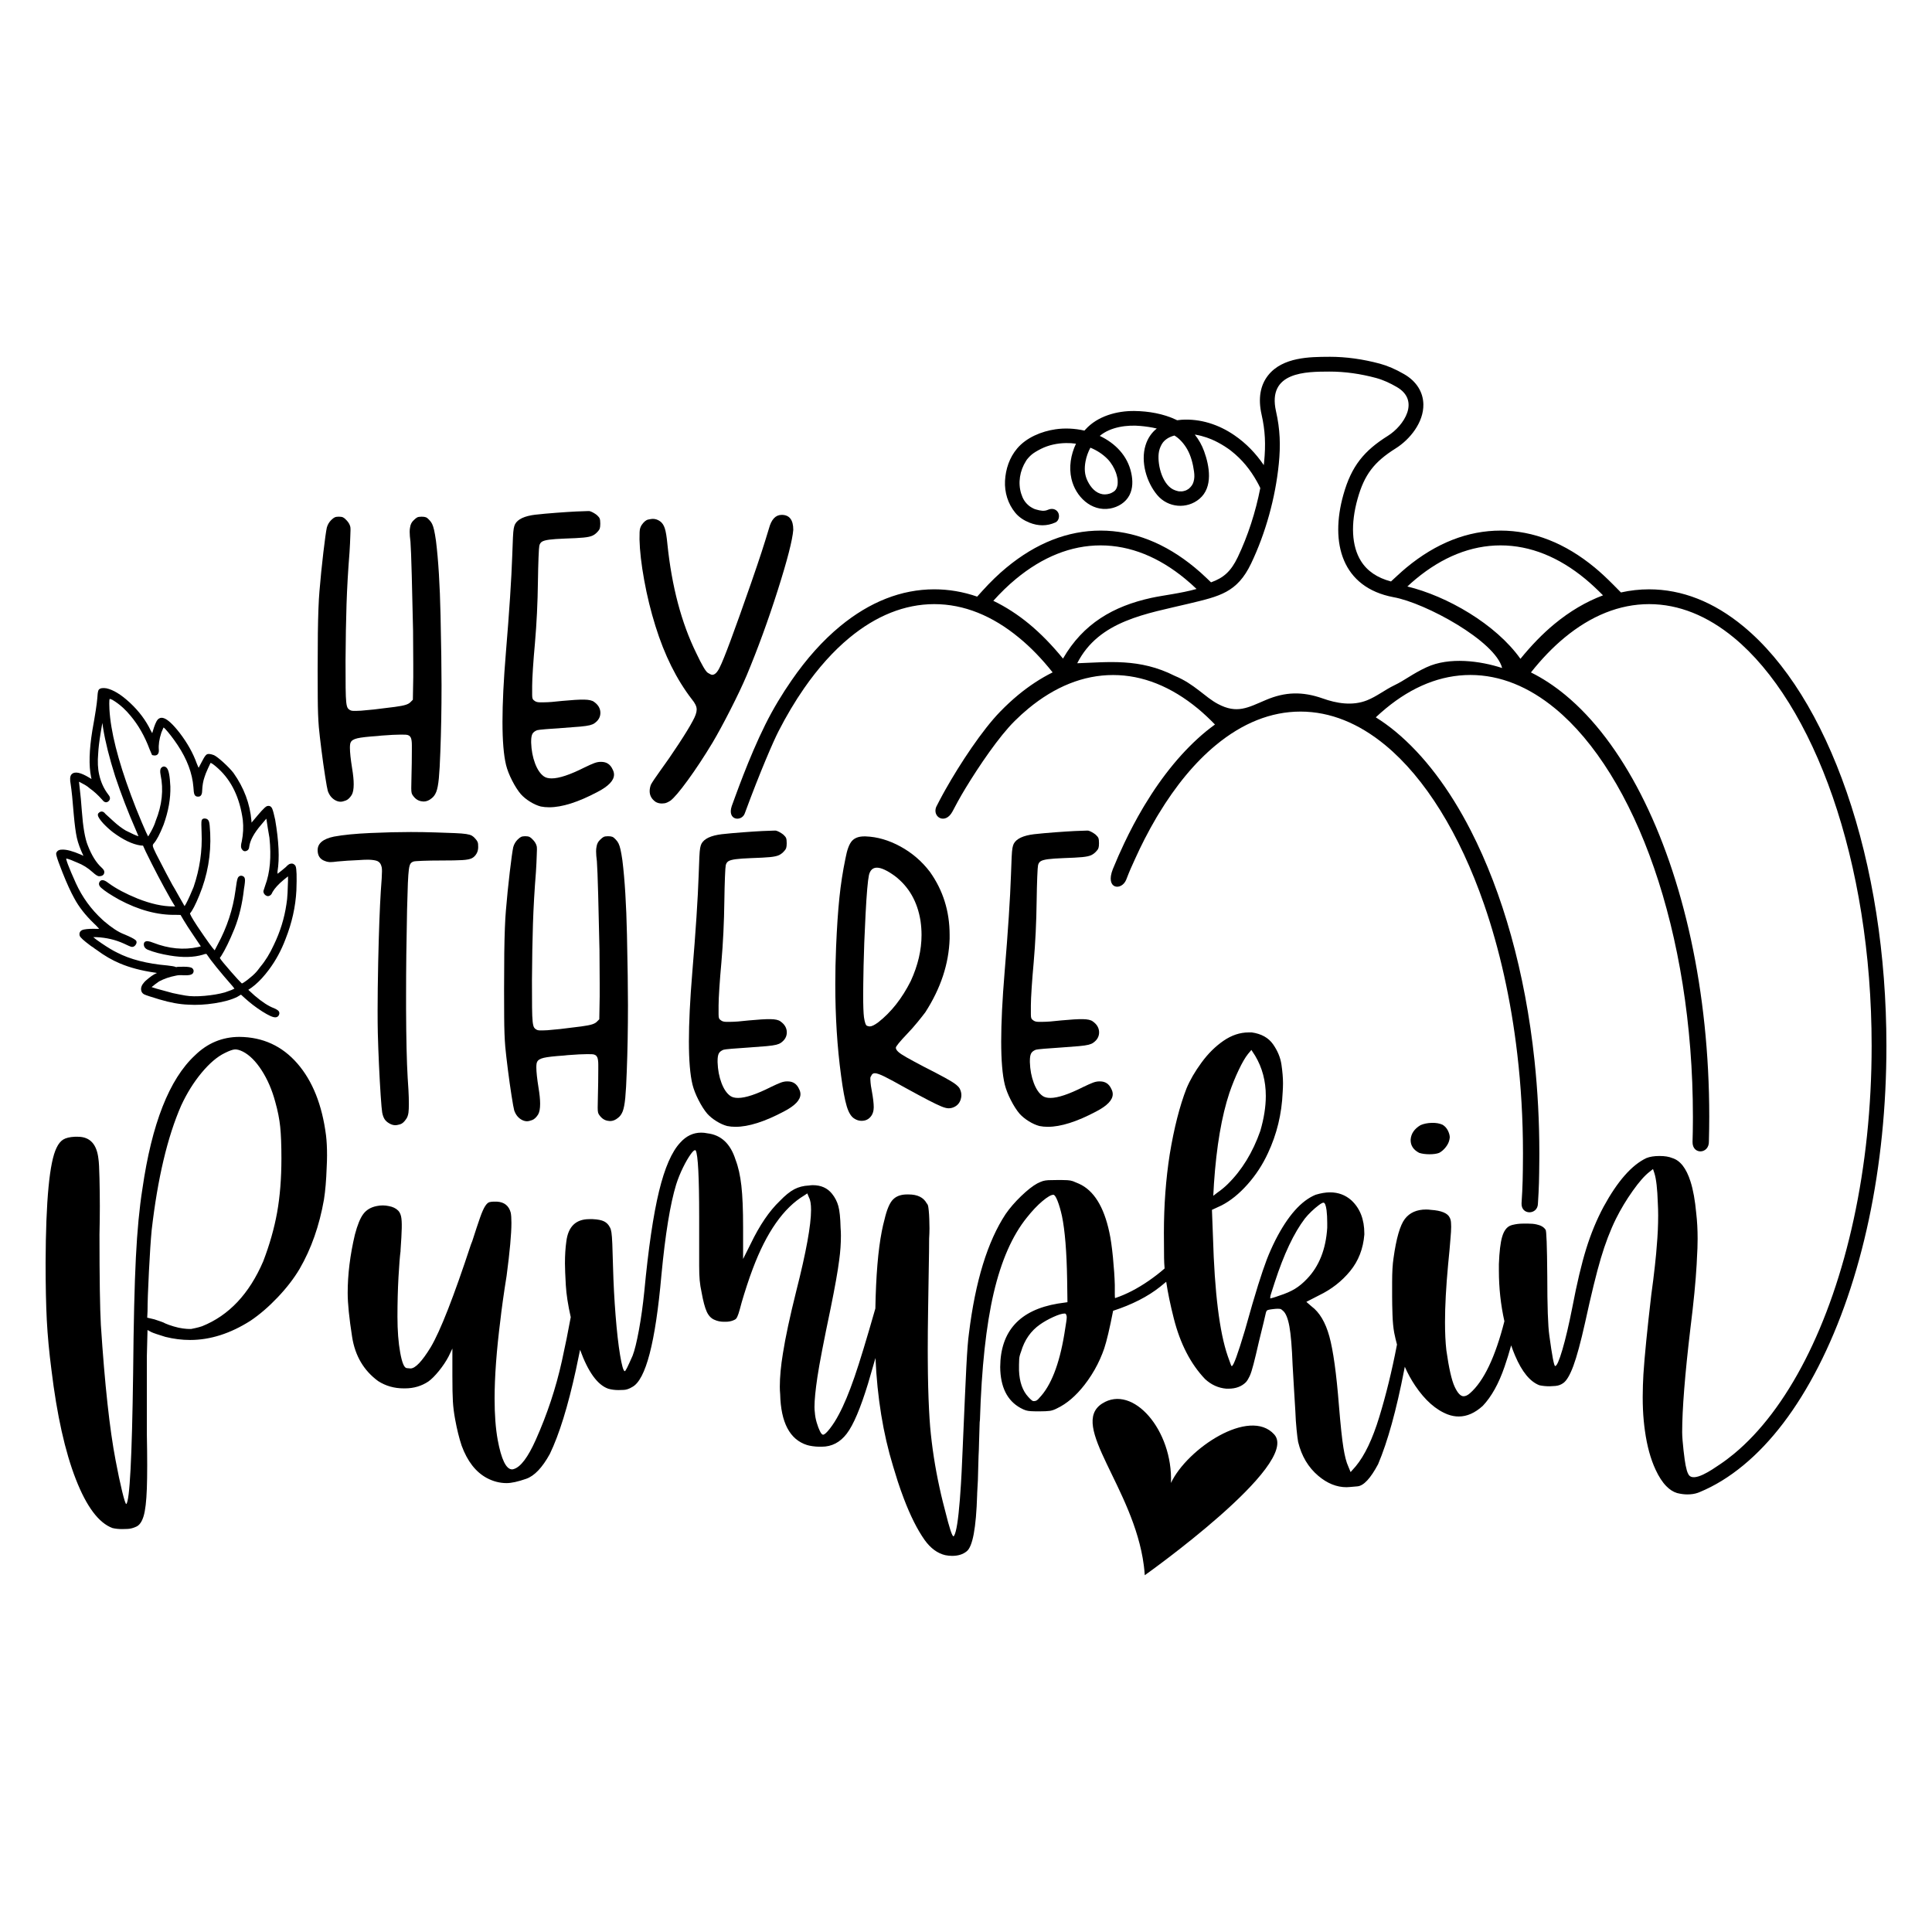
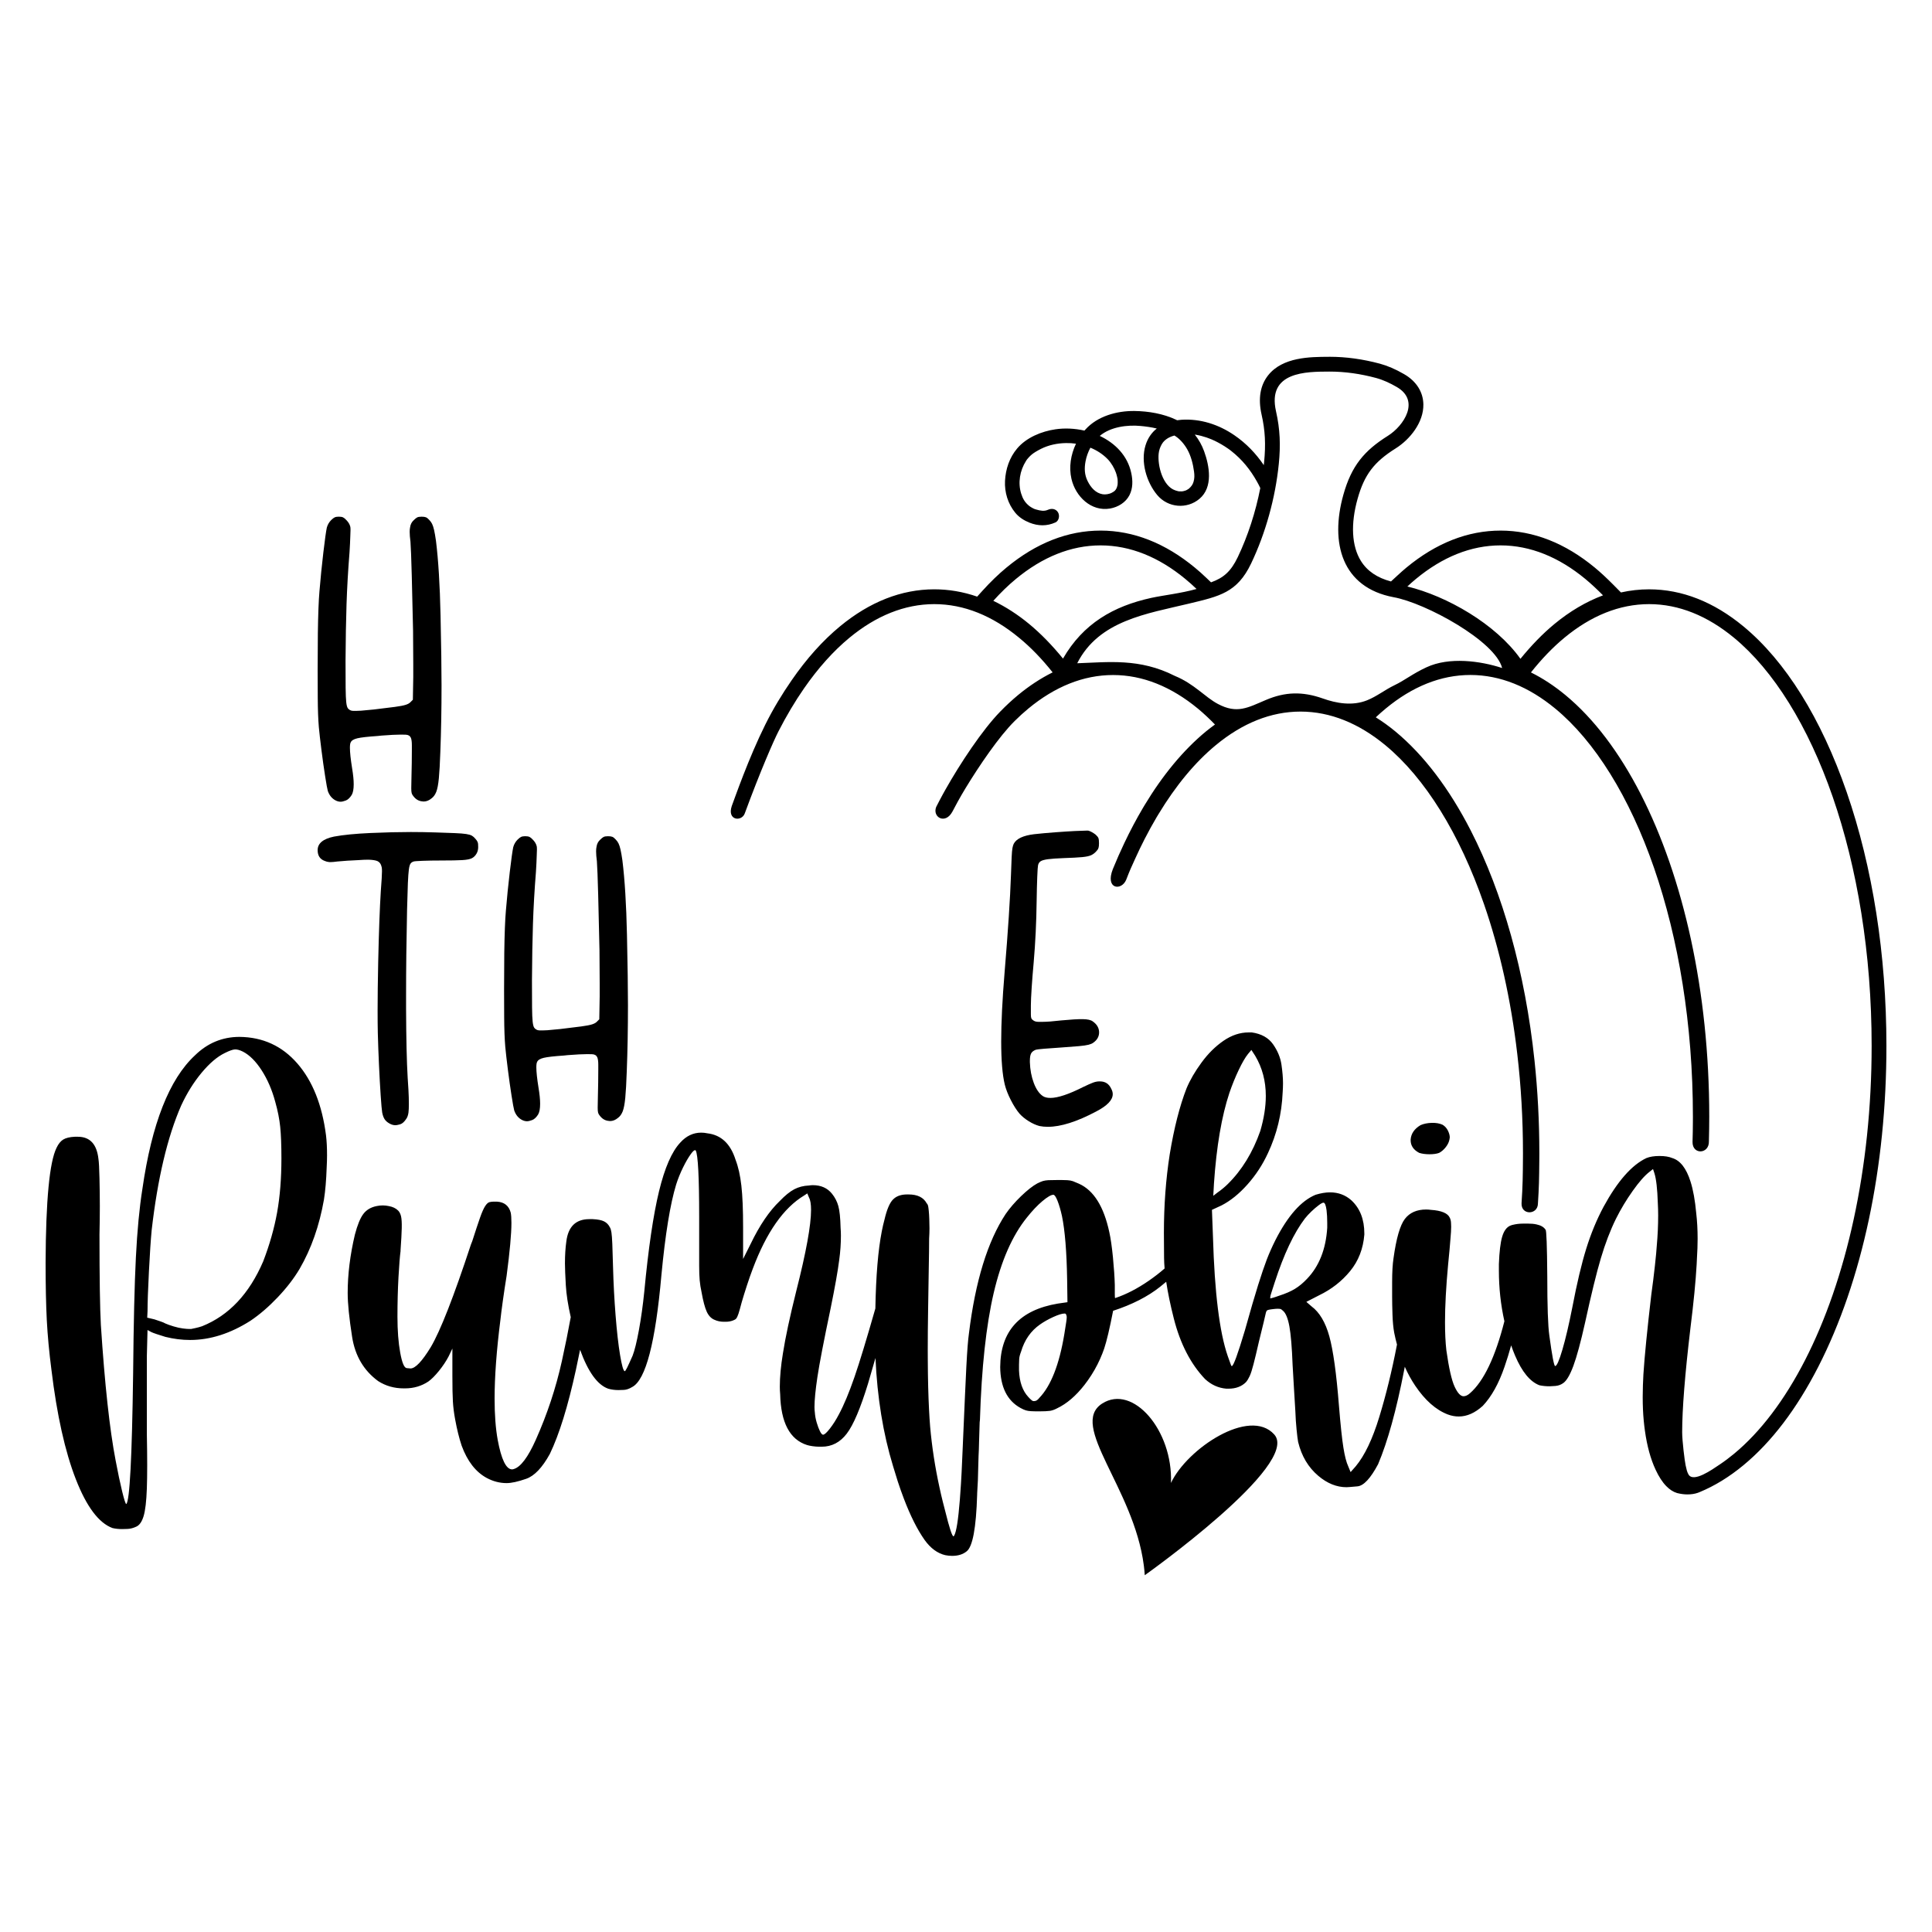
<svg xmlns="http://www.w3.org/2000/svg" version="1.1" id="Layer_1" x="0px" y="0px" width="1440px" height="1440px" viewBox="0 0 1440 1440" enable-background="new 0 0 1440 1440" xml:space="preserve">
  <g>
    <path d="M1069.585,1058.066" />
    <g>
      <path d="M852.527,1166.726l-0.068,0.209l0.089-0.06c0.304,2.381,0.539,4.783,0.693,7.2c0,0,116.572-82.655,96.483-104.93    c-18.44-20.444-65.005,10.692-76.947,36.155c1.51-39.225-28.373-73.783-51.229-59.215    C796.256,1062.205,845.083,1109.036,852.527,1166.726z" />
    </g>
-     <path d="M199.563,600.719l0.003,0.011c-0.297,0.012-0.561,0.093-0.822,0.225c-0.485,0.257-1.017,0.675-1.665,1.267   c-0.646,0.592-1.396,1.359-2.26,2.305c-0.765,0.837-1.617,1.815-2.56,2.935c-1.882,2.24-3.304,3.93-4.264,5.07   c-0.198,0.234-0.362,0.429-0.52,0.617c-0.022-0.38-0.046-0.82-0.069-1.344l-0.002-0.027c-1.089-12.729-5.556-24.633-13.376-35.676   l-0.02-0.027c-1.826-2.319-4.283-4.889-7.386-7.722c-3.104-2.829-5.433-4.644-7.104-5.484l-0.064-0.028   c-1.235-0.461-2.281-0.747-3.172-0.847c-0.886-0.096-1.647-0.022-2.262,0.375l-0.004,0.002c-0.225,0.152-0.434,0.345-0.65,0.58   c-0.859,0.947-1.863,2.634-3.118,5.144l0,0c-0.852,1.64-1.512,2.893-1.977,3.753c-0.08,0.148-0.145,0.268-0.213,0.392   c-0.139-0.27-0.273-0.535-0.396-0.79l-0.002-0.004c-0.265-0.544-0.593-1.319-0.971-2.306l0,0c-2.74-7.707-7-15.337-12.774-22.882   l-0.004-0.005c-2.558-3.279-4.842-5.84-6.868-7.691c-1.775-1.617-3.349-2.699-4.791-3.227c-1.401-0.523-2.764-0.464-3.839,0.279   l-0.003-0.005l-0.039,0.027l-0.022,0.012l0.002,0.002c-0.259,0.155-0.497,0.356-0.723,0.603c-0.667,0.737-1.281,1.857-1.926,3.403   c-0.641,1.546-1.299,3.514-1.98,5.917c-0.097,0.343-0.184,0.639-0.263,0.898c-0.28-0.488-0.637-1.119-1.09-1.929   c-3.583-7.498-8.667-14.333-15.234-20.493c-0.281-0.263-0.56-0.521-0.838-0.775c-6.24-5.691-11.854-9.124-16.931-10.242   l-0.042-0.008c-1.318-0.2-2.432-0.244-3.367-0.108c-0.931,0.135-1.712,0.461-2.253,1.052c-0.228,0.257-0.354,0.547-0.475,0.905   c-0.343,1.061-0.555,2.806-0.696,5.363l0,0c-0.308,4.182-1.545,12.254-3.698,24.153l-0.002,0.012   c-2.378,14.674-2.711,26.225-0.957,34.718l0.001,0.005l0.324,1.513l-1.813-1.093c-3.162-1.904-5.794-3.086-7.963-3.527   c-1.085-0.219-2.061-0.253-2.932-0.067c-0.869,0.183-1.628,0.602-2.203,1.235c-0.632,0.701-0.925,1.688-1.007,2.91   c-0.078,1.224,0.058,2.713,0.395,4.496l0,0c0.708,4.488,1.472,11.959,2.282,22.378l0.001,0.008c0.69,7.75,1.46,13.555,2.322,17.45   c0.857,3.885,2.502,8.37,4.91,13.471l-1.85-0.889l-0.025-0.011c-6.04-2.595-10.597-3.862-13.829-3.739l0-0.001l-0.02,0.001l-0.03,0   l0,0.002c-1.609-0.041-2.925,0.322-3.78,1.254c-0.364,0.398-0.624,0.887-0.778,1.432l-0.022,0.117   c-0.037,0.468,0.06,0.998,0.244,1.765c0.562,2.265,2.052,6.405,4.489,12.51c3.241,8.134,6.152,14.517,8.748,19.164l0.002,0.003   l0.005,0.01l0,0c3.365,6.336,8.247,12.581,14.638,18.735l0.013,0.012c1.043,0.952,1.909,1.826,2.602,2.613l-0.002-0.003   c0.41,0.471,0.854,0.936,1.318,1.399c-0.417,0.019-0.888,0.039-1.466,0.064c-4.072-0.147-7.302-0.007-9.719,0.449   c-1.163,0.223-2.092,0.632-2.724,1.32c-0.748,0.808-0.939,1.946-0.671,3.146l0.004,0.018c0.117,0.457,0.382,0.857,0.766,1.331   c0.386,0.47,0.904,0.996,1.562,1.597c0.663,0.606,1.468,1.285,2.417,2.04c1.403,1.122,2.546,2.004,3.432,2.648   c0.83,0.6,1.404,0.982,1.845,1.197c0.579,0.516,1.439,1.139,2.623,1.906c5.795,4.313,11.643,7.704,17.538,10.155l-0.003-0.002   c7.293,3.076,15.802,5.323,25.533,6.738l0.117,0.006c0.236-0.009,0.606,0.039,1.074,0.171l0.059,0.014   c0.255,0.046,0.479,0.093,0.68,0.139c-2.372,0.94-5.177,2.901-8.525,5.894l-0.014,0.013c-0.31,0.295-0.598,0.588-0.865,0.881   c-0.948,1.039-1.632,2.069-2.033,3.106c-0.399,1.031-0.505,2.077-0.292,3.084h-0.001l0.002,0.007l0.001,0.007h0.001   c0.171,0.896,0.594,1.681,1.246,2.273c0.327,0.298,0.707,0.549,1.132,0.752c0.632,0.303,1.842,0.739,3.719,1.356   c1.873,0.614,4.39,1.397,7.558,2.35c7.906,2.353,15.012,3.65,21.337,3.873l0,0l0.018,0.001h0.003   c6.145,0.405,12.711,0.059,19.701-1.026c7.001-1.08,12.602-2.651,16.818-4.744l0.046-0.025l2.781-1.665l2.542,2.32   c4.254,3.883,8.699,7.295,13.341,10.228c2.318,1.469,4.276,2.566,5.893,3.296c1.622,0.725,2.884,1.103,3.928,1.061   c0.802-0.03,1.542-0.335,2.057-0.906c0.258-0.283,0.46-0.62,0.611-0.997c0.224-0.559,0.308-1.132,0.196-1.682   c-0.11-0.55-0.418-1.044-0.853-1.438c-0.637-0.575-1.629-1.127-3.037-1.758l-0.043-0.018c-3.997-1.45-8.819-4.559-14.399-9.339   c-2.636-2.406-4.218-3.85-4.745-4.332l-0.031-0.032c3.42-2.101,6.82-5.004,10.206-8.713c1.714-1.879,3.426-3.962,5.136-6.253   c5.126-6.859,9.282-14.526,12.463-22.997l0,0l0.001-0.005l0.002-0.006l0,0c4.716-11.914,7.397-23.922,8.033-36.009l0.001-0.011   c0.189-5.164,0.236-9.249,0.141-12.266c-0.047-1.51-0.13-2.751-0.252-3.737c-0.125-0.989-0.273-1.709-0.513-2.246l-0.04-0.075   c-0.229-0.369-0.485-0.69-0.777-0.957c-0.509-0.469-1.14-0.758-1.815-0.813c-0.676-0.058-1.376,0.101-2.092,0.425l-0.052,0.026   c-0.753,0.428-1.585,1.167-2.562,2.23c-2.176,1.857-3.891,3.254-5.131,4.18c-0.41,0.307-0.748,0.541-1.051,0.742l0.015-0.078   c0.076-0.475,0.087-1.037,0.06-1.703c1.597-9.635,0.998-22.477-1.76-38.565l-0.005-0.027c-0.865-4.028-1.569-6.699-2.174-8.126   c-0.246-0.57-0.553-1.047-0.951-1.41C201.321,600.763,200.437,600.545,199.563,600.719z M200.83,624.421   c1.484,14.202,0.423,26.046-3.141,35.521l-0.009,0.024c-0.743,2.235-1.185,3.602-1.34,4.137l-0.026,0.214   c0.039,1.021,0.473,1.95,1.238,2.64c0.129,0.118,0.267,0.229,0.413,0.335c0.51,0.373,1.064,0.608,1.643,0.64   c0.562,0.033,1.115-0.144,1.605-0.463l0.002,0.005l0.03-0.02l0.016-0.008l-0.002-0.002c0.273-0.159,0.524-0.363,0.749-0.61   c0.454-0.499,0.816-1.161,1.128-1.97c0.831-1.421,1.934-2.888,3.312-4.398c1.382-1.514,3.038-3.068,4.971-4.66   c1.299-1.068,2.294-1.869,2.977-2.4l0.271-0.207c0.025,0.647,0.029,1.618,0.009,2.901c-0.046,2.693-0.157,5.818-0.332,9.361   c-0.173,3.537-0.463,6.395-0.861,8.56l-0.004,0.023c-1.536,10.47-4.679,20.593-9.436,30.369l-0.007,0.014   c-2.897,6.334-6.245,11.756-10.043,16.262l-0.029,0.037c-1.26,1.734-2.291,3.033-3.066,3.882c-1.571,1.722-3.692,3.613-6.362,5.658   c-1.335,1.026-2.394,1.772-3.157,2.228c-0.38,0.228-0.688,0.383-0.894,0.461l-0.178,0.054c-0.074-0.052-0.21-0.157-0.405-0.337   c-1.122-1.022-3.656-3.772-7.517-8.178c-2.489-2.837-4.448-5.127-5.87-6.866c-1.382-1.687-2.263-2.874-2.598-3.464   c-0.008-0.047-0.006-0.148,0.081-0.349c0.107-0.245,0.344-0.594,0.718-1.002l0.069-0.09c3.03-4.747,6.357-11.591,10.01-20.563   l0.002-0.005c3.504-8.82,5.854-18.687,7.054-29.586c0.334-1.959,0.558-3.559,0.674-4.811c0.113-1.262,0.13-2.149-0.004-2.798   c-0.127-0.599-0.397-1.132-0.824-1.52c-0.426-0.39-0.981-0.611-1.59-0.686l-0.005-0.001c-0.868-0.117-1.727,0.164-2.296,0.806   c-0.245,0.269-0.443,0.589-0.604,0.951c-0.276,0.633-0.518,1.646-0.795,3.16c-0.273,1.508-0.564,3.492-0.875,5.961l0.001-0.005   c-1.879,14.018-6.3,27.473-13.268,40.385l-0.004,0.009l-2.245,4.32c-0.721-0.704-2.139-2.49-4.152-5.28   c-2.141-2.961-4.979-7.063-8.511-12.298l0.002,0.004c-2.169-3.267-3.733-5.781-4.683-7.521c-0.474-0.868-0.795-1.546-0.954-1.997   c-0.072-0.2-0.106-0.346-0.117-0.427c0.924-1.052,1.925-2.641,3.062-4.83c1.178-2.273,2.487-5.176,3.934-8.715   c6.116-14.876,8.81-30.289,8.085-46.223c-0.108-2.365-0.237-4.267-0.389-5.716c-0.155-1.455-0.316-2.428-0.551-3.058   c-0.219-0.569-0.519-1.052-0.922-1.42c-0.393-0.361-0.886-0.592-1.416-0.678l0.001-0.004l-0.022-0.003l-0.008-0.002l0,0.002   c-0.528-0.103-1.007-0.135-1.45-0.062c-0.45,0.073-0.875,0.272-1.18,0.609c-0.244,0.267-0.399,0.6-0.478,0.955   c-0.128,0.594-0.171,1.536-0.173,2.973c0.001,1.429,0.056,3.321,0.163,5.684c0.625,13.73-1.356,27.315-5.941,40.78   c-0.754,1.879-1.66,4.015-2.727,6.411c-1.064,2.404-2.063,4.459-2.986,6.168c-0.423,0.789-0.776,1.351-1.022,1.674l-0.125-0.199   c-0.673-1.085-2.02-3.434-4.02-7.018c-2.739-4.905-4.369-7.75-4.958-8.649c-2.197-3.937-6.262-11.679-12.179-23.209   c-0.737-1.472-1.304-2.689-1.698-3.639c-0.395-0.946-0.613-1.646-0.656-1.989c-0.095-0.746,0.083-1.313,0.608-1.904   c2.2-2.421,4.605-7.037,7.349-13.951l0.007-0.019c3.622-10.015,5.323-19.544,5.079-28.577l0-0.012   c-0.178-3.893-0.486-6.983-0.936-9.294c-0.226-1.156-0.486-2.118-0.794-2.899c-0.31-0.78-0.66-1.386-1.128-1.818   c-0.602-0.553-1.289-0.895-2.027-0.862c-0.737,0.033-1.392,0.437-1.941,1.041c-0.473,0.525-0.672,1.235-0.729,2.077   c-0.054,0.847,0.042,1.859,0.269,3.065l0.003,0.014c2.334,11.065,1.119,22.538-3.696,34.473l-0.023,0.067   c-0.56,1.982-1.649,4.487-3.269,7.486c-0.631,1.171-1.165,2.113-1.594,2.82c-0.281,0.464-0.518,0.818-0.703,1.071   c-0.336-0.587-0.863-1.656-1.573-3.218c-0.801-1.76-1.829-4.121-3.08-7.081c-3.118-7.358-5.829-14.189-8.138-20.488l-0.001-0.003   c-9.799-26.353-15.139-47.667-16.045-63.889c-0.152-3.327-0.169-5.597-0.062-6.713c0.062-0.398,0.127-0.713,0.187-0.925   l0.066-0.192c0.075-0.004,0.251,0.003,0.549,0.097c0.369,0.11,0.87,0.315,1.475,0.612c2.746,1.629,5.354,3.571,7.828,5.829   c1.983,1.812,3.88,3.825,5.69,6.042l0.006,0.008c5.834,6.931,10.566,15.249,14.199,24.979l0.012,0.029l1.7,3.974   c0.089,0.21,0.283,0.36,0.509,0.395l1.274,0.196l0.07,0.007c0.977,0.052,1.871-0.218,2.468-0.879   c0.693-0.77,0.915-1.871,0.856-3.225l-0.002-0.029c-0.336-3.742,0.284-8.065,1.891-12.967c0.527-1.272,0.941-2.25,1.241-2.925   c0.15-0.34,0.272-0.603,0.362-0.784l0.022-0.043l0.114,0.063c0.157,0.1,0.363,0.261,0.604,0.481   c0.181,0.165,0.382,0.363,0.601,0.593c1.127,1.193,2.548,2.887,4.241,5.073c1.692,2.191,3.352,4.503,4.974,6.948   c7.02,10.581,10.912,21.007,11.713,31.302c0.063,1.354,0.157,2.479,0.284,3.386c0.132,0.913,0.287,1.598,0.52,2.119   c0.158,0.347,0.371,0.654,0.64,0.899c0.525,0.483,1.238,0.682,1.998,0.658l0,0.001l0.024,0l0.053,0.001l0-0.003   c0.755,0.042,1.488-0.217,1.981-0.771c0.71-0.797,0.974-1.97,1.016-3.516h0.001c0.15-4.003,0.748-7.427,1.764-10.265l0.014-0.042   c0.418-1.478,1.277-3.649,2.577-6.48c0.652-1.418,1.16-2.504,1.523-3.252c0.173-0.357,0.311-0.632,0.415-0.83l0.36,0.134   c1.055,0.475,2.907,1.872,5.387,4.142c9.903,9.042,15.995,21.754,18.26,38.245c0.576,5.305,0.316,10.64-0.77,16.023   c-0.365,1.305-0.559,2.428-0.562,3.394c-0.002,0.958,0.188,1.782,0.649,2.427l-0.002,0.002l0.011,0.013l0.009,0.016l0.002-0.002   c0.2,0.299,0.413,0.563,0.652,0.78c0.481,0.447,1.1,0.711,1.74,0.672l0.067-0.006c0.857-0.13,1.597-0.467,2.121-1.043   c0.518-0.565,0.784-1.32,0.845-2.17l0.001,0c0.587-4.714,3.542-10.248,8.952-16.523l0.01-0.012   c1.809-2.201,3.077-3.705,3.799-4.509c0.067,0.313,0.137,0.692,0.213,1.172c0.238,1.509,0.537,3.475,0.902,5.903   C199.987,619.702,200.392,622.082,200.83,624.421z M173.617,735.381c0.524,0.636,0.891,1.132,1.089,1.453l0.024,0.042   c-0.467,0.274-1.193,0.62-2.149,1.007c-1.259,0.513-2.923,1.109-4.982,1.788c-4.279,1.198-9.305,2.052-15.071,2.567   c-5.761,0.514-10.564,0.438-14.398-0.217c-3.047-0.529-6.188-1.143-9.412-1.84c-5.197-1.362-9.162-2.444-11.886-3.244   c-1.362-0.4-2.415-0.729-3.148-0.985c-0.276-0.096-0.491-0.177-0.672-0.25l0.263-0.23c0.643-0.525,1.494-1.193,2.547-2   c1.039-0.788,1.959-1.447,2.757-1.983c3.716-1.986,7.879-3.421,12.499-4.298l0.035-0.007c1.571-0.388,3.522-0.483,5.841-0.26   l0.038,0.003c1.679,0.064,3.055,0.003,4.153-0.198c1.094-0.205,1.938-0.535,2.506-1.145c0.225-0.245,0.378-0.545,0.467-0.864   l0.004,0.001l0.014-0.053l0.031-0.086l-0.006-0.001c0.162-0.424,0.216-0.883,0.114-1.323c-0.112-0.49-0.369-0.941-0.729-1.366   l-0.005-0.005l-0.157-0.161c-0.547-0.483-1.311-0.725-2.351-0.912c-1.04-0.179-2.364-0.268-3.992-0.276   c-1.696-0.006-2.99,0.011-3.894,0.052c-0.454,0.021-0.807,0.047-1.081,0.083l-0.371,0.069l-0.187,0.065l-0.12,0.066   c-0.108-0.019-0.351-0.085-0.658-0.229l-0.005-0.002c-0.466-0.2-1.138-0.35-2.142-0.524c-0.998-0.169-2.302-0.343-3.922-0.526   l-0.017-0.002c-15.19-1.325-27.661-4.538-37.412-9.607l-0.023-0.011c-2.878-1.357-6.723-3.658-11.494-6.891   c-3.034-2.048-5.075-3.556-6.068-4.466l-0.129-0.125c0.562-0.013,1.349-0.012,2.371,0.009c7.362,0.334,14.186,1.942,20.479,4.82   c1.465,0.694,2.631,1.233,3.499,1.618c0.875,0.387,1.42,0.613,1.764,0.713c0.551,0.159,1.116,0.176,1.643,0.018   c0.527-0.155,0.996-0.476,1.392-0.91c0.101-0.111,0.199-0.229,0.292-0.356c0.393-0.528,0.666-1.046,0.782-1.582   c0.119-0.533,0.052-1.094-0.213-1.564l-0.047-0.074c-0.113-0.151-0.246-0.293-0.403-0.436c-0.63-0.571-1.636-1.182-3.079-1.918   c-1.441-0.732-3.311-1.572-5.619-2.524l-0.014-0.006c-4.187-1.615-9.096-4.805-14.678-9.586c-0.436-0.381-0.865-0.767-1.291-1.155   c-8.454-7.717-15.065-16.799-19.848-27.272l0.001,0.003c-2.72-6.029-4.679-10.637-5.87-13.806   c-0.595-1.583-0.999-2.811-1.207-3.652c-0.1-0.402-0.151-0.711-0.164-0.91c0.127,0.006,0.309,0.026,0.529,0.073   c1.304,0.26,3.893,1.229,7.627,2.889l0.029,0.012c4.217,1.633,8.056,4.024,11.52,7.185c1.166,1.063,2.152,1.844,2.994,2.353   c0.422,0.254,0.809,0.442,1.182,0.557c0.329,0.1,0.657,0.132,0.986,0.079l0,0.009c1.193-0.054,2.177-0.365,2.832-1.076   c0.543-0.591,0.762-1.401,0.718-2.282c-0.029-0.532-0.262-1.021-0.617-1.529c-0.357-0.508-0.854-1.044-1.495-1.629   c-3.943-3.597-7.365-9.089-10.212-16.492l-0.005-0.012c-2.043-5.001-3.54-13.591-4.422-25.674   c-0.469-6.564-0.968-11.954-1.497-16.171c-0.265-2.092-0.443-3.681-0.534-4.757c-0.027-0.314-0.043-0.57-0.055-0.793   c0.151,0.07,0.319,0.149,0.51,0.241c1.101,0.533,2.387,1.225,3.846,2.077c1.442,0.842,2.669,1.729,3.684,2.656l0.068,0.055   c1.453,1.012,2.943,2.212,4.465,3.602c1.521,1.389,3.075,2.966,4.66,4.732c0.297,0.402,0.598,0.748,0.91,1.033   c0.636,0.584,1.358,0.94,2.129,0.904c0.771-0.037,1.456-0.459,2.037-1.099c0.603-0.642,0.873-1.504,0.715-2.357   c-0.148-0.841-0.628-1.659-1.366-2.512h0.001c-3.169-4.156-5.381-9.023-6.636-14.627l-0.001-0.005   c-1.027-4.415-1.274-9.741-0.721-15.963l0.002-0.028c0.168-3.675,0.771-8.749,1.827-15.198c0.527-3.228,0.942-5.671,1.245-7.323   l0.006-0.032c0.16,0.999,0.349,2.277,0.573,3.904l0.003,0.015c1.655,10.268,4.655,22.23,8.994,35.894l0.003,0.009   c4.503,13.49,9.584,26.693,15.244,39.619l0.002,0.003c0.844,1.898,1.454,3.342,1.83,4.318c0.104,0.27,0.185,0.496,0.252,0.692   l-0.331-0.092c-1.561-0.464-4.637-1.848-9.103-4.123c-2.892-1.691-5.914-3.969-9.053-6.835c-3.161-2.886-5.179-4.728-6.067-5.539   c-0.258-0.34-0.519-0.648-0.793-0.899c-0.67-0.618-1.457-0.975-2.279-0.897c-0.82,0.077-1.549,0.55-2.203,1.267   c-0.362,0.39-0.467,0.939-0.397,1.444c0.105,0.77,0.511,1.592,1.173,2.597c0.665,1.001,1.601,2.168,2.815,3.521l0.012,0.014   c1.164,1.226,2.346,2.388,3.547,3.484c1.201,1.097,2.421,2.128,3.659,3.094l0.012,0.01c7.563,5.605,14.375,8.901,20.486,9.838   l0.057,0.006l1.889,0.123l2.088,4.598l0.008,0.017c5.966,12.233,12.162,24.034,18.593,35.396l0.008,0.014l3.203,5.35l-1.558-0.07   l-0.031,0c-7.651,0.018-16.442-1.915-26.352-5.831c-8.908-3.624-16.038-7.416-21.39-11.344l0,0   c-1.429-1.134-2.637-1.878-3.709-2.217c-0.539-0.168-1.054-0.235-1.545-0.155c-0.491,0.076-0.946,0.322-1.278,0.691   c-0.661,0.709-0.998,1.598-0.836,2.49c0.157,0.888,0.717,1.689,1.568,2.468c2.546,2.322,7.003,5.248,13.435,8.85l0.011,0.006   c14.6,7.817,28.72,11.604,42.334,11.33l0,0.001l3.432,0.072l2.281,3.874c1.66,2.819,4.21,6.76,7.65,11.84   c1.719,2.538,3.03,4.483,3.934,5.833c0.452,0.675,0.802,1.201,1.05,1.577l0.169,0.258c-0.103,0.043-0.222,0.089-0.368,0.134   c-0.403,0.13-0.966,0.274-1.675,0.424l-0.003,0.001c-10.731,2.323-21.858,1.255-33.443-3.24l0,0   c-1.547-0.627-2.821-1.005-3.872-1.117c-0.527-0.055-1.002-0.044-1.435,0.059c-0.431,0.102-0.828,0.307-1.121,0.631   c-0.279,0.304-0.447,0.692-0.515,1.103c-0.069,0.414-0.051,0.857,0.032,1.34l0.003,0.011c0.157,0.84,0.584,1.589,1.23,2.175   c0.429,0.391,0.95,0.716,1.554,0.983l0.018,0.007c4.534,1.85,10.049,3.296,16.545,4.356l-0.003-0.001   c9.593,1.607,17.786,1.413,24.579-0.618l0.047-0.016c0.853-0.328,1.536-0.51,2.006-0.557c0.234-0.025,0.413-0.015,0.525,0.008   l0.171,0.068l0.021,0.027l0.024,0.039C157.284,716.12,163.815,724.18,173.617,735.381z" />
    <path d="M1079.184,842.677c-0.939-1.879-2.262-3.324-3.968-4.35c-2.227-1.026-4.907-1.496-8.073-1.41   c-3.149,0.087-5.916,0.644-8.299,1.67c-4.611,2.714-7.082,6.299-7.43,10.735v0.504c0,4.107,2.14,7.256,6.403,9.466   c2.21,0.696,4.768,1.026,7.673,1.026c2.888,0,5.289-0.331,7.168-1.026c1.862-1.009,3.533-2.453,4.977-4.333   c1.461-1.879,2.349-3.759,2.697-5.638l0.243-1.531C1080.575,846.262,1080.106,844.556,1079.184,842.677z M243.001,846.262   c-2.906-22.69-10.022-40.559-21.367-53.609c-11.345-13.033-25.7-19.644-43.1-19.819c-12.789,0-23.89,4.611-33.269,13.816   c-19.087,17.73-32.137,50.912-39.132,99.51c-2.227,13.99-3.845,31.006-4.855,51.034c-1.026,20.045-1.705,48.911-2.053,86.599   c-0.853,62.778-2.558,95.177-5.116,97.23c-0.504,0-1.531-3.166-3.08-9.466c-1.531-6.316-3.149-13.99-4.855-23.038   c-4.437-23.021-8.109-56.706-10.997-101.041c-0.678-12.284-1.026-34.712-1.026-67.285c0.174-7.674,0.261-14.668,0.261-20.984   c0-6.473-0.087-13.468-0.261-20.967c-0.174-7.516-0.418-12.284-0.766-14.338c-1.201-11.083-6.316-16.634-15.347-16.634h-2.314   c-3.741,0.174-6.612,0.87-8.561,2.054c-1.967,1.201-3.619,3.236-4.994,6.142c-5.272,10.579-8.004,39.132-8.178,85.694   c0,16.896,0.296,31.128,0.887,42.733c0.608,11.588,1.758,23.96,3.462,37.097c4.089,33.773,10.144,60.934,18.165,81.483   c8.004,20.549,17.139,32.694,27.37,36.453c2.21,0.505,4.593,0.766,7.151,0.766c0.696,0,2.053-0.034,4.107-0.122   c2.035-0.087,4.177-0.644,6.385-1.67c2.383-1.026,4.228-3.62,5.498-7.795c1.288-4.194,2.088-11.049,2.436-20.602   c0.174-4.768,0.261-10.579,0.261-17.4s-0.087-14.581-0.261-23.281v-57.819l0.504-19.697l2.818,1.531   c0.679,0.348,2.053,0.87,4.089,1.549c2.053,0.679,4.194,1.357,6.403,2.036c6.142,1.531,12.284,2.314,18.426,2.314   c14.999,0,30.014-4.785,45.013-14.338c6.82-4.593,13.572-10.405,20.218-17.4c6.647-6.978,12.111-14.059,16.373-21.227   c8.7-14.999,14.755-32.224,18.165-51.678c1.026-6.473,1.705-14.494,2.036-24.047c0.174-3.236,0.261-6.229,0.261-8.96   C243.767,855.466,243.506,850.525,243.001,846.262z M206.548,903.681c-2.14,11.866-5.585,24.011-10.37,36.47   c-10.405,24.22-25.577,40.333-45.536,48.337c-1.531,0.522-3.062,0.939-4.593,1.287c-1.549,0.348-2.732,0.591-3.584,0.766h-1.531   c-1.026,0-2.575-0.122-4.611-0.382c-2.053-0.261-4.35-0.766-6.908-1.531c-2.558-0.766-4.611-1.496-6.142-2.176   c-0.853-0.522-2.053-1.026-3.584-1.531c-1.531-0.522-3.062-1.026-4.593-1.549l-5.376-1.27l0.243-4.854   c0-6.142,0.348-15.955,1.026-29.423c0.679-13.468,1.374-23.802,2.053-30.955c4.437-38.541,11.763-69.495,21.993-92.88   c4.263-9.205,9.344-17.348,15.225-24.429c5.881-7.064,11.64-11.971,17.278-14.703c3.411-1.705,5.916-2.592,7.535-2.68   c1.619-0.087,3.637,0.47,6.02,1.653c4.941,2.558,9.587,7.204,13.937,13.937c4.35,6.752,7.725,14.547,10.11,23.42   c1.879,6.647,3.115,12.876,3.706,18.669c0.591,5.794,0.905,13.641,0.905,23.542C209.75,878.399,208.671,891.831,206.548,903.681z    M1376.425,590.415c-19.018-55-45.657-97.735-77.064-123.625c-22.097-18.235-45.709-27.509-70.174-27.544   c-7.081,0-14.111,0.783-21.036,2.332l-5.516-5.585c-5.063-5.116-9.622-9.344-13.989-12.963   c-22.097-18.253-45.709-27.527-70.173-27.561c-24.465,0-48.076,9.274-70.191,27.561c-2.105,1.74-4.263,3.654-6.803,6.003   l-4.715,4.35c-10.249-2.68-17.8-7.812-22.446-15.33c-6.873-11.066-7.725-27.544-2.419-46.388   c5.028-17.852,12.198-27.335,28.448-37.514c10.423-6.56,20.828-19.245,20.549-32.851c-0.191-9.274-5.325-17.261-14.407-22.464   c-6.351-3.671-12.25-6.212-18.025-7.778c-12.65-3.392-25.229-5.133-37.374-5.133l-0.87,0.017   c-13.589,0.053-34.138,0.122-44.962,13.711c-5.968,7.499-7.639,17.348-4.958,29.301c2.68,11.797,3.219,22.133,1.879,35.67   c-0.07,0.678-0.139,1.374-0.226,2.053c-5.847-8.648-13.12-16.269-21.994-22.324c-11.606-7.951-25.265-12.406-39.358-11.484   c-1.096,0.087-2.193,0.192-3.254,0.365c-0.226-0.122-0.452-0.243-0.696-0.365c-9.448-4.506-20.672-6.421-31.093-6.543   c-13.084-0.156-27.544,3.81-36.523,13.781c-0.278,0.261-0.522,0.574-0.766,0.835c-7.186-1.636-14.616-1.984-21.558-0.975   c-10.37,1.496-21.732,6.125-28.623,14.338c-5.707,6.769-8.543,15.311-9.013,24.064c-0.435,8.595,2.157,17.086,7.604,23.751   c2.767,3.411,6.629,5.846,10.649,7.447c6.49,2.558,12.928,2.697,19.313-0.174c2.697-1.235,3.341-5.116,1.966-7.465   c-1.636-2.767-4.768-3.185-7.482-1.984c-2.923,1.323-5.707,0.696-8.665-0.139c-1.427-0.401-1.374-0.401-2.471-0.922   c-0.487-0.243-0.957-0.522-1.444-0.817l-1.27-0.835c-3.411-2.697-5.011-5.602-6.159-9.327c-2.523-8.021-1.009-17.086,3.584-24.307   c0.8-1.271,0.661-1.044,1.461-1.984c0.678-0.835,1.479-1.6,2.262-2.349c1.758-1.618,4.629-3.288,7.499-4.732   c5.724-2.871,12.197-4.193,18.601-4.298c2.453-0.053,4.958,0.104,7.447,0.47c-3.898,8.16-5.394,17.539-3.375,26.221   c3.01,13.084,14.651,24.551,28.815,22.097c5.968-1.079,11.606-4.472,14.424-9.97c2.592-5.098,2.523-10.893,1.357-16.373   c-2.732-13.033-12.006-22.359-23.507-27.787c8.073-6.769,20.427-8.352,30.501-7.395c3.968,0.365,8.039,0.939,12.006,1.897   c-3.828,3.027-6.752,7.168-8.405,12.563c-3.74,12.232,0.714,27.439,8.734,37.009c8.004,9.536,22.097,10.735,31.494,2.818   c10.266-8.648,7.465-24.446,3.445-35.478c-1.67-4.542-4.002-8.734-6.925-12.371h0.139c0.209,0.034,0.435,0.053,0.661,0.104   c2.645,0.435,5.272,1.149,7.847,2.001c0.713,0.243,1.461,0.522,2.157,0.8c0.278,0.07,1.653,0.627,1.74,0.678   c1.6,0.678,3.202,1.444,4.751,2.28c1.67,0.87,3.324,1.862,4.942,2.871c0.835,0.54,1.688,1.096,2.505,1.67   c0.418,0.296,0.853,0.608,1.27,0.905l1.165,0.905c8.091,6.351,14.181,13.937,19.14,22.776c0.905,1.583,1.723,3.202,2.489,4.837   c-3.48,17.905-9.239,35.67-16.774,51.469c-5.237,10.927-10.771,15.503-19.94,18.809l-3.149-3.01   c-3.219-3.08-6.142-5.707-8.961-8.004c-22.097-18.253-45.709-27.527-70.174-27.561c-24.464,0-48.075,9.274-70.174,27.561   c-5.933,4.889-11.989,10.735-17.991,17.382l-3.863,4.28c-10.458-3.62-21.158-5.446-32.015-5.446   c-24.446,0.034-48.041,9.308-70.156,27.544c-12.928,10.666-25.021,24.168-36.156,40.316c-6.925,10.022-13.642,20.984-19.644,33.077   c-12.441,25.02-22.585,54.357-24.951,60.621c-3.601,10.805,7.377,11.814,9.692,5.498c11.518-31.32,21.489-54.096,25.073-61.091   c5.951-11.623,12.337-22.359,19.087-32.103c10.509-15.155,21.907-27.892,33.929-37.81c19.731-16.269,40.959-24.986,63.143-25.021   c22.185,0,43.43,8.717,63.162,25.021c8.787,7.186,17.139,15.851,25.073,25.856c-8.839,4.384-17.434,10.04-25.613,16.774   c-4.593,3.81-9.082,7.951-13.432,12.441c-13.415,13.764-29.893,38.732-40.855,58.185c-0.627,1.114-1.253,2.244-1.879,3.375   c-1.705,3.115-3.375,6.299-5.011,9.536c-2.993,7.621,6.838,13.45,12.18,3.324c1.201-2.28,2.383-4.559,3.62-6.769   c0.087-0.156,0.173-0.331,0.261-0.487c1.879-3.411,3.793-6.716,5.76-9.952c9.988-16.478,25.09-38.767,36.713-50.216   c3.324-3.306,6.716-6.385,10.144-9.222c19.731-16.303,40.977-25.02,63.162-25.02c22.185,0,43.43,8.717,63.213,25.02   c4.315,3.584,8.561,7.569,12.736,11.867c-2.297,1.67-4.541,3.393-6.769,5.203c-16.843,13.92-32.173,32.503-45.675,54.897   c-0.452,0.748-0.905,1.513-1.357,2.279c-4.837,8.179-9.43,16.86-13.763,25.995c-2.976,6.246-5.829,12.719-8.544,19.383   c-5.968,15.085,6.438,16.408,9.935,7.97c2.801-7.291,3.654-8.996,6.733-15.782c2.262-5.028,4.628-9.918,7.047-14.65   c2.888-5.62,5.863-11.031,8.926-16.217c0.452-0.766,0.905-1.514,1.374-2.262c12.841-21.263,27.266-38.68,42.716-51.433   c19.731-16.321,40.977-25.021,63.162-25.021c22.185,0.034,43.43,8.734,63.162,25.021c29.579,24.395,55.401,65.946,73.654,118.719   c11.484,33.216,19.992,70.852,24.708,111.341c2.801,23.803,4.263,48.598,4.263,74.07c0,1.184,0,2.384-0.017,3.567   c-0.069,13.207-0.192,20.932-1.044,33.721c-0.435,9.135,12.18,8.856,12.215,0.173c0.783-11.971,0.905-18.844,1.009-31.181   c0.017-2.088,0.035-4.177,0.035-6.282c0-23.663-1.235-46.753-3.601-69.06c-6.978-65.963-23.768-125.052-47.467-171.336   c-15.851-30.955-34.852-56.237-56.254-73.95c-4.751-3.932-9.587-7.395-14.581-10.528c2.436-2.297,4.924-4.472,7.413-6.543   c19.731-16.321,40.959-25.02,63.143-25.02c22.185,0.034,43.43,8.751,63.161,25.02c29.598,24.395,55.401,65.946,73.654,118.719   c18.253,52.739,28.988,116.613,28.988,185.43c0,1.393,0,2.767-0.017,4.141c-0.034,5.289-0.087,9.448-0.26,14.668   c-0.192,9.935,12.58,9.169,12.197-0.469c0.105-3.149,0.157-6.299,0.192-9.466c0.053-2.94,0.07-5.881,0.07-8.839   c0-93.628-19.349-178.452-51.068-240.413c-15.852-30.955-34.835-56.236-56.254-73.914c-8.177-6.733-16.721-12.388-25.577-16.774   c7.951-10.005,16.286-18.705,24.986-25.891c19.714-16.303,40.959-25.021,63.143-25.021c22.185,0.034,43.43,8.753,63.162,25.021   c29.579,24.395,55.401,65.946,73.654,118.719c18.235,52.739,28.988,116.613,28.988,185.43   c0.017,91.749-19.087,174.729-49.589,234.254c-15.26,29.788-33.303,53.626-53.018,69.912c-3.48,2.871-6.995,5.515-10.562,7.9   c-5.777,3.898-19.731,13.816-23.35,7.43c-1.096-1.931-1.462-3.759-2.14-6.838c-0.679-3.063-2.558-18.253-2.558-24.551   c0-17.225,2.053-43.064,6.142-77.517c2.418-19.279,3.949-35.113,4.645-47.467c0.087-1.636,0.157-3.219,0.226-4.733   c0.331-5.116,0.504-9.97,0.504-14.581c0-6.821-0.348-13.12-1.026-18.931c-0.87-9.536-2.28-17.451-4.281-23.716   c-3.132-9.866-7.673-15.695-13.624-17.47c-2.384-1.026-5.551-1.531-9.466-1.531c-3.932,0-7.168,0.505-9.726,1.531   c-10.91,5.116-21.576,17.226-31.981,36.331c-5.116,9.553-9.413,19.958-12.911,31.215c-3.497,11.258-6.959,25.839-10.37,43.743   c-2.558,12.963-5.028,23.49-7.413,31.599c-2.383,8.091-4.175,12.145-5.376,12.145c-0.853,0-2.296-7.586-4.35-22.776   c-1.026-7.151-1.531-21.907-1.531-44.248c-0.174-22.69-0.61-34.191-1.27-34.539c-1.201-1.967-3.462-3.306-6.769-4.002   c-1.844-0.418-4.037-0.609-6.543-0.609h-3.08c-0.887,0-1.74,0.034-2.575,0.087c-1.253,0.087-2.436,0.226-3.55,0.435   c-1.879,0.331-3.166,0.678-3.845,1.026c-2.731,1.184-4.733,3.949-6.003,8.299c-1.288,4.35-2.088,11.136-2.436,20.34v4.872   c0,12.876,1.374,25.438,4.107,37.723v0.017c-6.821,26.744-15.364,44.613-25.595,53.592c-1.705,1.531-3.324,2.297-4.854,2.297   c-2.227,0-4.437-2.384-6.664-7.169c-2.21-4.768-4.263-13.815-6.142-27.109c-0.679-5.969-1.009-12.963-1.009-20.984   c0-11.936,0.766-26.187,2.297-42.716c0.853-8.352,1.444-14.929,1.792-19.714c0.331-3.567,0.504-6.473,0.504-8.683   c0-0.678-0.034-1.705-0.122-3.08c-0.087-1.357-0.382-2.558-0.905-3.584c-1.531-3.411-6.229-5.359-14.059-5.881   c-1.201-0.173-2.401-0.261-3.584-0.261c-6.995,0-12.284,2.349-15.868,7.047c-3.567,4.698-6.385,14.442-8.439,29.284   c-0.678,4.437-1.026,10.319-1.026,17.661v10.997c0,3.584,0.087,8.021,0.261,13.31c0.175,5.289,0.591,9.796,1.288,13.555   c0.609,3.027,1.288,5.933,2.071,8.787c-0.053,0.261-0.104,0.539-0.156,0.8c-3.671,19.018-8.021,36.766-13.05,53.208   c-5.029,16.461-10.875,28.71-17.521,36.714l-3.845,4.35l-1.792-4.35c-1.357-2.888-2.558-7.499-3.567-13.815   c-1.026-6.299-2.14-16.791-3.341-31.459c-1.879-23.872-4.263-41.063-7.151-51.556c-2.906-10.492-7.343-17.939-13.31-22.376   l-3.828-3.324l9.466-4.872c9.205-4.437,16.913-10.44,23.142-18.026s9.761-16.669,10.614-27.248v-0.766   c0-10.579-3.236-18.844-9.709-24.83c-4.437-3.915-9.726-5.881-15.869-5.881c-3.236,0-6.82,0.61-10.735,1.792   c-10.754,4.437-20.723,15.695-29.945,33.773c-2.558,5.116-4.733,10.022-6.525,14.703c-1.792,4.698-3.915,10.961-6.385,18.809   c-2.471,7.848-5.76,19.105-9.848,33.773c-5.289,17.73-8.543,26.605-9.726,26.605h-0.261c-0.173-0.173-0.505-0.975-1.009-2.436   c-0.522-1.444-1.114-3.097-1.792-4.976c-6.142-17.748-9.813-47.328-11.014-88.774l-0.766-20.219l7.168-3.324   c6.647-3.411,13.084-8.613,19.313-15.608c6.229-6.995,11.292-14.755,15.225-23.281c6.646-14.146,10.318-29.249,10.996-45.274   c0.174-2.383,0.262-4.698,0.262-6.908c0-3.932-0.382-8.525-1.148-13.815c-0.766-5.29-2.871-10.37-6.281-15.225   c-3.41-4.855-8.7-7.795-15.851-8.822h-2.297c-6.49,0-12.754,2.088-18.809,6.264c-6.055,4.175-11.519,9.587-16.373,16.252   c-4.872,6.647-8.578,13.033-11.136,19.175c-5.116,13.137-9.291,29.51-12.527,49.12c-2.906,18.601-4.35,38.123-4.35,58.586   c0,1.026,0.034,7.256,0.122,18.688c0.017,2.436,0.174,5.08,0.401,7.865l-0.017,0.017c-3.601,3.149-7.535,6.195-11.763,9.118   c-8.526,5.881-16.878,10.196-25.073,12.928c-0.173,0-0.261-0.939-0.261-2.818v-6.908c-0.157-5.969-0.627-12.876-1.393-20.723   c-0.783-7.847-1.67-14.076-2.697-18.669c-4.089-19.105-11.606-31.128-22.515-36.07c-0.104-0.053-0.209-0.087-0.313-0.139   c-1.74-0.783-3.167-1.374-4.28-1.792c-1.201-0.418-2.609-0.679-4.228-0.766c-0.975-0.034-2.193-0.07-3.689-0.104   c-0.992-0.017-2.106-0.017-3.341-0.017c-3.079,0-5.429,0.052-7.047,0.122c-1.619,0.087-2.976,0.313-4.089,0.644   c-1.114,0.348-2.523,0.939-4.211,1.792c-3.428,1.879-7.43,5.028-12.041,9.466c-4.593,4.437-8.439,8.873-11.501,13.31   c-13.485,20.463-22.603,50.129-27.37,89.018c-0.696,4.785-1.323,13.015-1.931,24.691c-0.557,11.17-1.41,29.841-2.523,56.028   c-0.053,1.218-0.104,2.453-0.156,3.706c-0.261,6.873-0.557,13.207-0.853,19.018c-0.156,3.132-0.331,6.108-0.505,8.926   c-0.261,4.158-0.522,7.987-0.8,11.467c-1.201,15.155-2.609,24.117-4.245,26.848c-0.173,0.348-0.331,0.522-0.505,0.522   c-1.026,0-3.062-6.229-6.142-18.688c-0.627-2.315-1.218-4.629-1.792-6.942c-0.905-3.62-1.758-7.256-2.523-10.893   c-3.289-15.034-5.602-30.067-6.942-45.1c-0.313-3.915-0.591-8.109-0.817-12.58v-0.034c-0.557-10.736-0.87-23.072-0.939-37.009   v-0.034c-0.034-2.488-0.034-5.046-0.034-7.639c0-9.204,0.087-19.105,0.261-29.684c0.173-12.441,0.331-23.02,0.505-31.72   c0.173-8.7,0.261-15.851,0.261-21.489c0.174-2.888,0.261-5.446,0.261-7.673c0-2.21-0.052-4.506-0.139-6.908   c-0.087-2.383-0.209-4.437-0.382-6.142c-0.174-1.705-0.331-2.94-0.505-3.706c-0.174-0.766-0.505-1.41-1.026-1.914   c-2.383-4.437-6.908-6.647-13.554-6.647h-1.026c-3.932,0-7.082,0.922-9.448,2.784c-0.418,0.313-0.8,0.661-1.166,1.045   c-2.471,2.558-4.559,7.499-6.264,14.842c-0.731,2.662-1.41,5.585-2.036,8.787v0.017c-2.75,14.059-4.35,33.233-4.785,57.524   c-3.305,11.554-6.247,21.593-8.839,30.102c-2.592,8.526-4.837,15.52-6.733,21.002c-4.002,11.588-7.882,20.879-11.64,27.874   c-2.053,3.932-4.263,7.43-6.647,10.492c-2.383,3.063-4.089,4.612-5.116,4.612c-0.679,0-1.461-0.853-2.314-2.558   c-0.853-1.705-1.653-3.845-2.418-6.404c-0.766-2.558-1.235-5.116-1.41-7.673c-0.174-1.201-0.261-2.558-0.261-4.089   c0-5.116,0.731-12.545,2.176-22.255c1.444-9.726,4.733-26.779,9.848-51.173c3.236-15.868,5.376-27.892,6.403-36.07   c0.853-6.142,1.27-12.197,1.27-18.165c0-2.053-0.087-4.002-0.243-5.881c-0.174-7.343-0.731-12.702-1.67-16.13   c-0.939-3.411-2.523-6.473-4.733-9.205c-3.411-4.263-8.178-6.385-14.32-6.385c-0.853,0-1.792,0.087-2.818,0.243   c-4.089,0.173-7.761,1.114-10.997,2.818c-3.236,1.705-6.82,4.611-10.753,8.7c-7.847,7.499-15.085,18.165-21.732,31.981   l-5.638,11.258v-23.542c0-13.137-0.418-23.49-1.288-31.076c-0.853-7.586-2.297-14.042-4.333-19.313   c-3.759-11.936-10.754-18.513-20.984-19.714c-1.531-0.331-3.063-0.505-4.611-0.505c-5.969,0-11.17,2.471-15.608,7.413   c-6.299,6.664-11.588,18.774-15.851,36.331c-4.263,17.574-7.934,42.56-10.997,74.959c-1.026,10.074-2.349,19.54-3.968,28.397   c-1.636,8.874-3.202,15.277-4.732,19.192c-1.879,4.263-3.254,7.256-4.107,8.961c-0.853,1.705-1.444,2.558-1.775,2.558   c-1.026-0.348-2.176-4.403-3.462-12.162c-1.288-7.761-2.383-17.557-3.324-29.423c-0.939-11.849-1.583-23.994-1.914-36.453   c-0.174-7.151-0.348-12.736-0.522-16.756c-0.174-4.002-0.382-6.856-0.644-8.561c-0.243-1.705-0.627-2.993-1.148-3.846   c-1.009-2.053-2.471-3.533-4.35-4.472c-1.879-0.939-4.681-1.496-8.439-1.67h-2.558c-10.057,0-15.764,5.551-17.139,16.634   c-0.678,4.768-1.026,10.231-1.026,16.373c0,3.411,0.226,8.821,0.644,16.252c0.401,6.803,1.619,14.755,3.671,23.803   c-1.914,10.492-4.107,21.385-6.612,32.729c-4.437,20.045-10.91,39.602-19.453,58.707c-5.794,12.964-11.24,20.219-16.356,21.75   c-0.522,0.174-0.939,0.261-1.288,0.261c-4.437,0-8.021-7.342-10.735-22.01c-1.549-8.525-2.314-18.757-2.314-30.693   c0-16.373,1.444-35.983,4.35-58.846c0.348-3.236,0.939-7.934,1.792-14.076c0.853-6.125,1.792-12.354,2.818-18.671   c2.383-18.078,3.584-31.215,3.584-39.393c0-3.411-0.174-5.969-0.522-7.673c-1.357-5.116-4.768-7.847-10.231-8.196h-2.558   c-1.026,0-2.053,0.139-3.063,0.383c-1.026,0.261-2.105,1.253-3.202,2.94c-1.114,1.705-2.402,4.611-3.845,8.7   c-1.444,4.107-3.358,9.901-5.76,17.4l-1.009,2.558c-12.806,38.889-22.776,64.397-29.945,76.489   c-6.473,10.579-11.501,15.868-15.085,15.868l-2.818-0.261c-1.879-0.156-3.497-4.002-4.855-11.501   c-1.374-7.516-2.054-16.461-2.054-26.865s0.261-20.218,0.766-29.423c0.522-9.205,1.026-15.695,1.549-19.435v-0.783   c0.505-6.978,0.8-12.441,0.887-16.373c0.087-3.915-0.087-6.821-0.505-8.683c-0.435-1.879-1.166-3.341-2.175-4.35   c-1.705-1.705-4.019-2.818-6.908-3.341c-1.549-0.331-3.08-0.505-4.611-0.505c-1.53,0-3.063,0.173-4.611,0.505   c-4.263,0.87-7.535,2.818-9.848,5.899c-2.297,3.063-4.384,8.177-6.264,15.347c-3.584,15.172-5.376,29.666-5.376,43.482   c0,7.847,1.114,18.809,3.324,32.885c2.227,14.059,8.7,25.021,19.453,32.868c5.62,3.584,11.936,5.376,18.931,5.376h1.026   c6.473,0,12.267-1.706,17.4-5.116c2.383-1.705,5.011-4.35,7.917-7.934c2.906-3.584,5.289-7.168,7.168-10.754l2.818-5.881v20.463   c0,8.544,0.122,14.895,0.382,19.07c0.243,4.175,0.8,8.561,1.653,13.171c1.374,7.499,2.993,14.076,4.872,19.696   c4.263,11.605,10.492,19.61,18.671,24.047c4.768,2.558,9.726,3.845,14.842,3.845c3.584,0,8.439-1.062,14.581-3.202   c6.142-2.14,12.023-8.317,17.643-18.548c6.995-14.494,13.485-35.426,19.453-62.814c1.096-5.028,2.105-9.952,3.08-14.807   c5.969,16.478,12.945,26.17,20.967,29.005c2.383,0.696,4.941,1.026,7.673,1.026c0.678,0,2.001-0.035,3.968-0.122   c1.948-0.087,4.036-0.817,6.264-2.176c10.057-5.289,17.312-33.094,21.75-83.397c2.888-30.537,6.56-53.052,10.997-67.546   c1.357-4.263,3.063-8.474,5.116-12.667c2.053-4.177,4.002-7.534,5.881-10.092c1.374-1.879,2.383-2.818,3.08-2.818   c0.156,0,0.331,0.087,0.505,0.261c1.705,3.236,2.558,19.784,2.558,49.624v36.192c0,4.35,0.122,7.986,0.382,10.875   c0.261,2.906,0.731,5.881,1.41,8.96c1.184,6.647,2.471,11.467,3.845,14.46c1.357,2.976,3.236,4.977,5.62,6.003   c2.21,1.026,4.612,1.531,7.169,1.531h1.27c2.053,0,3.932-0.331,5.638-1.009c1.009-0.348,1.792-0.817,2.297-1.41   c0.504-0.608,1.061-1.792,1.67-3.584c0.591-1.792,1.391-4.646,2.419-8.578c1.026-3.584,2.314-7.708,3.846-12.406   c1.531-4.681,2.976-8.822,4.35-12.406c10.231-27.283,23.02-45.535,38.366-54.74l2.314-1.549l1.27,3.08   c1.026,1.879,1.531,4.941,1.531,9.204c0,11.432-3.671,31.563-10.997,60.378c-4.768,19.105-8.109,34.626-9.97,46.562   c-1.549,9.378-2.314,17.66-2.314,24.811c0,1.879,0.087,3.759,0.261,5.638c0.505,21.14,7.169,33.756,19.957,37.861   c1.026,0.331,2.419,0.627,4.211,0.887c1.792,0.262,3.463,0.382,4.994,0.382h1.792c7.499,0,13.728-3.236,18.671-9.726   c4.959-6.473,10.231-18.914,15.869-37.34c1.618-5.464,3.463-11.797,5.534-19.053c1.323,29.51,5.707,56.41,13.137,80.7   c1.148,3.915,2.314,7.691,3.48,11.292c1.479,4.506,2.993,8.77,4.524,12.789c4.889,12.875,10.074,23.177,15.538,30.919   c4.437,6.142,9.553,9.901,15.347,11.258c1.705,0.348,3.411,0.522,5.116,0.522c4.437,0,8.021-1.114,10.753-3.324   c4.507-3.358,7.134-17.382,7.882-42.072c0.017-0.47,0.017-0.94,0.034-1.427c0.173-2.889,0.348-6.055,0.522-9.466   c0.087-3.601,0.173-6.89,0.261-9.865c0.07-3.097,0.157-5.864,0.243-8.3c0.174-2.889,0.296-6.473,0.382-10.736   c0.087-4.263,0.226-8.457,0.383-12.546c0-1.357,0.087-2.558,0.261-3.584c1.201-38.871,4.611-70.382,10.231-94.516   c5.638-24.134,13.903-42.942,24.813-56.41c3.932-4.958,7.761-8.996,11.518-12.162c3.759-3.149,6.473-4.732,8.195-4.732   c0.835,0,1.862,1.497,3.063,4.489c1.184,2.976,2.297,6.769,3.324,11.379c2.21,10.735,3.497,26.43,3.846,47.066l0.243,17.139   l-7.151,1.026c-28.484,4.785-42.821,20.549-42.978,47.328c0.157,14.842,5.186,24.986,15.086,30.45   c1.531,0.853,2.853,1.444,3.966,1.792c1.114,0.331,2.383,0.557,3.828,0.626c1.461,0.087,3.463,0.139,6.02,0.139   c3.74,0,6.473-0.139,8.178-0.382c1.705-0.261,3.497-0.905,5.376-1.914c7.168-3.411,13.954-9.221,20.34-17.4   c1.862-2.383,3.584-4.837,5.185-7.36c3.271-5.116,6.003-10.509,8.23-16.216c0,0,0,0,0-0.017c0.47-1.166,0.887-2.332,1.305-3.533   c1.862-5.62,4.089-14.999,6.647-28.136c14.146-4.611,25.839-10.579,35.043-17.905c1.583-1.27,3.08-2.488,4.507-3.706l0.017-0.017   c1.201,8.091,3.097,17.226,5.707,27.509c4.785,18.757,12.545,33.773,23.281,45.031c4.612,4.264,9.901,6.647,15.869,7.151h1.531   c5.464,0,9.813-1.618,13.05-4.855c1.026-1.184,1.949-2.732,2.818-4.611c0.853-1.862,1.792-4.768,2.801-8.7   c1.026-3.915,2.402-9.622,4.107-17.139c1.357-5.446,2.505-10.144,3.445-14.059c0.939-3.932,1.496-6.316,1.67-7.168   c0.157-0.678,0.382-1.184,0.627-1.531c0.261-0.348,0.766-0.591,1.549-0.766c0.766-0.174,1.914-0.348,3.445-0.522   c1.357-0.156,2.471-0.243,3.324-0.243c0.522,0,1.061,0.034,1.67,0.122c0.591,0.087,1.323,0.557,2.176,1.41   c2.036,1.705,3.619,5.534,4.732,11.501c1.096,5.986,1.914,15.608,2.419,28.918c0.348,5.289,0.696,11.17,1.026,17.643   c0.348,6.49,0.679,12.128,1.026,16.896c0.174,4.768,0.47,9.292,0.905,13.555c0.418,4.263,0.8,7.343,1.148,9.205   c2.558,10.579,7.586,19.018,15.085,25.334c6.647,5.62,13.642,8.439,20.984,8.439c0.853,0,3.584-0.209,8.178-0.644   c4.611-0.417,9.726-5.916,15.364-16.495c7.151-16.877,13.641-40.297,19.435-70.226c0.157-0.817,0.313-1.6,0.47-2.419   c2.227,5.046,4.802,9.726,7.708,14.059c7.343,10.91,15.434,18.078,24.307,21.489c2.731,1.026,5.464,1.531,8.196,1.531   c6.142,0,12.093-2.645,17.886-7.9l0.017-0.017c6.473-6.821,11.902-16.548,16.234-29.18c1.792-5.186,3.428-10.492,4.924-15.921   c0.94,2.732,1.914,5.272,2.923,7.639c5.133,12.093,11.188,19.453,18.131,22.098c2.383,0.521,4.941,0.766,7.673,0.766   c0.678,0,2.088-0.07,4.211-0.243c2.14-0.173,4.055-0.852,5.76-2.053c2.558-1.705,5.116-6.003,7.674-12.911   c2.558-6.908,5.464-17.609,8.7-32.12c4.612-21.141,8.526-37.167,11.78-48.094c3.236-10.91,6.978-20.723,11.258-29.423   c3.567-7.151,7.743-14.112,12.529-20.845c4.768-6.734,8.96-11.467,12.529-14.198l2.558-2.036l1.026,3.063   c1.374,4.263,2.227,11.693,2.558,22.255c0.173,3.08,0.26,6.142,0.26,9.205c0,7.516-0.348,15.016-1.026,22.515   c-0.173,3.08-0.644,8.109-1.41,15.102c-0.766,6.995-1.653,14.146-2.68,21.489c-3.062,26.257-5.028,46.04-5.881,59.351   c-0.313,5.585-0.487,10.805-0.504,15.678c-0.017,0.487-0.017,0.974-0.017,1.461c0,6.317,0.26,12.111,0.766,17.4   c0.243,2.609,0.54,5.133,0.887,7.586c1.583,11.344,4.228,21.001,7.951,28.988c2.419,5.22,5.081,9.309,7.987,12.267   c2.488,2.558,5.15,4.263,8.004,5.133c2.714,0.678,5.272,1.026,7.673,1.026c2.854,0,5.394-0.366,7.725-1.166   c0.157-0.052,0.296-0.122,0.452-0.173c0.348-0.122,0.679-0.262,1.026-0.401c11.153-4.612,22.027-11.276,32.572-19.992   c20.949-17.295,39.742-41.986,55.819-73.393c32.781-63.996,50.825-148.976,50.79-239.282   C1406.004,711.726,1395.773,646.373,1376.425,590.415z M825.459,342.085c2.784,2.818,5.116,6.873,6.264,10.161   c0.382,1.096,0.696,2.21,0.939,3.341c0.348,1.496,0.296,1.305,0.382,2.575c0.07,0.975,0.017,2.018-0.053,3.027l-0.226,1.079   c-0.034,0.156-0.47,1.357-0.47,1.444c-0.905,1.949-1.67,2.488-3.601,3.532c-1.948,1.079-4.941,1.479-6.82,1.148   c-5.237-0.853-8.839-5.011-11.206-9.762c-2.383-4.802-2.541-9.5-1.583-14.737c0.679-3.584,1.914-7.029,3.637-10.214   C817.525,335.647,821.892,338.465,825.459,342.085z M889.596,359.084c-0.574,2.053-1.636,3.48-3.306,4.994   c-0.348,0.331-1.114,0.783-2.157,1.34c-0.382,0.192-1.27,0.452-2.383,0.713c-0.435,0.104-1.323,0.156-2.541,0.104h-0.452   c-0.07-0.034-0.243-0.052-0.435-0.087c-0.783-0.156-1.583-0.401-2.349-0.661c-9.308-3.115-13.31-18.34-12.371-27.405   c0.243-2.488,1.114-4.889,2.314-6.995c1.166-2.001,2.609-3.271,4.437-4.42c1.531-0.922,3.236-1.583,5.011-2.053   c0.365,0.243,0.749,0.505,1.131,0.749c3.202,2.157,6.316,5.794,8.491,9.692c2.731,4.889,4.228,10.788,4.977,16.442   C890.343,354.335,890.343,356.543,889.596,359.084z M767.084,465.084c-8.509-7.029-17.47-12.806-26.726-17.278   c5.446-6.038,11.083-11.537,16.826-16.269c19.731-16.321,40.977-25.038,63.162-25.038c22.185,0.034,43.43,8.753,63.144,25.038   c2.836,2.314,5.602,4.819,8.352,7.447c-11.745,3.289-24.899,4.715-33.756,6.647c-28.222,6.176-50.773,19.175-65.788,45.24   C784.326,481.092,775.94,472.409,767.084,465.084z M1063.21,497.361c-10.735,5.011-15.904,9.553-23.994,13.432   c-6.995,3.358-13.05,8.282-20.288,11.17c-10.875,4.367-22.846,2.28-33.077-1.391c-15.155-5.325-28.013-4.958-42.421,1.184   c-13.31,5.638-21.35,10.545-35.652,2.94c-9.57-5.028-17.678-15.016-32.12-20.915c-26.36-13.398-49.798-10.179-72.766-9.43   c16.199-31.964,52.008-36.905,83.38-44.474c22.724-5.464,35.843-8.143,46.232-29.875c10.84-22.707,18.114-49.033,20.636-74.262   c1.393-13.937,0.975-25.682-2.088-39.219c-6.664-29.632,22.603-29.493,39.672-29.562c11.78-0.034,23.455,1.688,34.869,4.751   c5.412,1.461,10.509,3.863,15.381,6.682c17.782,10.179,5.393,28.954-6.49,36.418c-17.713,11.102-27.179,22.428-33.199,43.883   c-10.161,36.105-1.026,69.165,37.357,76.42c23.925,4.28,75.951,32.747,80.961,52.791   C1103.404,492.593,1080.21,489.427,1063.21,497.361z M1158.632,465.049c-8.926,7.36-17.365,16.147-25.387,25.995   c-18.444-25.961-54.897-46.806-84.284-53.905c2.088-1.931,4.194-3.828,6.351-5.602c19.731-16.321,40.977-25.038,63.162-25.038   c22.185,0.034,43.43,8.753,63.144,25.038c4.489,3.706,8.822,7.812,13.171,12.197C1182.12,448.484,1170.01,455.671,1158.632,465.049   z M904.82,882.071c1.879-27.631,5.724-50.146,11.518-67.546c2.054-5.95,4.35-11.641,6.908-17c2.558-5.376,4.854-9.344,6.908-11.902   l2.558-3.062l2.818,4.35c5.289,8.857,7.934,18.844,7.934,29.928c0,8.021-1.374,16.721-4.107,26.1   c-5.62,16.025-13.728,29.249-24.29,39.636c-1.026,1.026-2.262,2.14-3.723,3.341c-1.444,1.184-2.68,2.123-3.706,2.801l-3.324,2.558   L904.82,882.071z M794.696,985.425c-0.261,1.705-0.73,4.698-1.41,8.961c-3.759,22.672-9.971,38.541-18.67,47.571   c-1.201,1.549-2.401,2.315-3.584,2.315h-1.026c-0.678-0.175-1.879-1.201-3.584-3.08c-4.263-4.593-6.56-11.17-6.908-19.697v-4.35   c0-1.357,0.052-2.767,0.139-4.211c0.07-1.461,0.54-3.289,1.391-5.499c2.558-8.7,7.256-15.433,14.076-20.218   c2.906-2.053,6.229-3.915,9.988-5.638c3.741-1.688,6.56-2.558,8.439-2.558c0.678,0,1.096,0.435,1.27,1.288   c0.173,0.348,0.261,0.853,0.261,1.531C795.08,982.52,794.957,983.72,794.696,985.425z M965.197,960.614   c-3.063,1.879-6.995,3.584-11.763,5.116c-1.879,0.679-3.411,1.201-4.611,1.531c-1.184,0.348-1.879,0.522-2.036,0.522v-1.166   c0-0.418,0.296-1.531,0.887-3.324c0.591-1.792,1.41-4.298,2.436-7.534c6.821-20.984,14.32-36.853,22.515-47.589   c1.357-1.705,2.976-3.462,4.855-5.255s3.671-3.324,5.376-4.593c1.705-1.288,2.888-1.931,3.584-1.931   c1.026,0,1.792,1.879,2.297,5.638c0.348,2.731,0.505,5.881,0.505,9.466v3.584c-1.009,16.025-6.055,28.727-15.085,38.106   C971.252,956.263,968.278,958.734,965.197,960.614z" />
    <g>
      <g>
        <path d="M250.267,596.654c-2.772-1.386-4.751-3.761-5.938-7.126c-0.399-1.386-1.065-5.072-2.005-11.062     c-0.942-5.988-1.856-12.493-2.748-19.522c-0.89-7.027-1.535-12.67-1.929-16.927c-0.496-5.738-0.767-13.137-0.817-22.194     c-0.052-9.057-0.073-15.86-0.073-20.414c0-9.104,0.047-18.261,0.149-27.464c0.196-13.956,0.593-24.348,1.188-31.178     c0.791-9.598,1.755-19.226,2.895-28.876c1.136-9.65,2.005-15.86,2.597-18.631c0.595-2.177,1.681-4.056,3.265-5.643     c0.989-0.987,1.856-1.655,2.599-2.002c0.741-0.347,1.757-0.519,3.043-0.519c1.384,0,2.449,0.172,3.192,0.519     c0.741,0.347,1.558,1.015,2.449,2.002c1.582,1.586,2.574,3.268,2.97,5.048c0.097,0.397,0.149,1.188,0.149,2.375     c0,1.091-0.052,2.524-0.149,4.307c-0.099,3.563-0.297,7.671-0.595,12.323c-1.091,13.659-1.832,26.574-2.227,38.748     c-0.397,12.174-0.644,26.182-0.741,42.016c0,8.611,0.022,15.342,0.073,20.19c0.05,4.852,0.198,8.415,0.446,10.691     c0.246,2.278,0.642,3.785,1.188,4.529c0.543,0.741,1.31,1.313,2.3,1.707c0.595,0.198,1.263,0.295,2.005,0.295     c0.744,0,1.36,0,1.856,0c0.989,0,2.227-0.047,3.712-0.147c2.276-0.198,5.442-0.496,9.503-0.892     c6.729-0.791,11.95-1.433,15.661-1.929c3.712-0.494,6.408-1.015,8.091-1.558c1.681-0.543,2.869-1.211,3.563-2.005l1.783-1.783     l0.297-16.924v-9.65c0-7.027-0.052-15.34-0.149-24.942c-0.297-14.45-0.621-28.133-0.966-41.05     c-0.347-12.915-0.668-21.304-0.966-25.164c-0.397-2.968-0.593-5.442-0.593-7.423c0-1.285,0.097-2.375,0.295-3.265     c0.297-2.276,1.237-4.106,2.821-5.494c0.989-0.987,1.83-1.655,2.524-2.002c0.692-0.347,1.783-0.519,3.265-0.519     c1.386,0,2.451,0.147,3.192,0.444c0.744,0.297,1.561,0.942,2.451,1.931c0.89,0.89,1.608,1.88,2.153,2.968     c0.541,1.091,1.039,2.599,1.483,4.529c0.446,1.929,0.914,4.628,1.412,8.091c1.78,14.353,2.918,32.885,3.414,55.599     c0.494,22.714,0.741,40.16,0.741,52.333c0,17.517-0.295,33.948-0.89,49.29c-0.297,8.611-0.668,15.217-1.114,19.819     c-0.444,4.602-1.089,7.969-1.929,10.096c-0.843,2.13-2.005,3.735-3.49,4.824c-1.88,1.584-3.858,2.375-5.938,2.375     c-0.397,0-0.841-0.047-1.336-0.149c-2.574-0.295-4.751-1.681-6.531-4.156c-0.498-0.595-0.843-1.263-1.039-2.005     c-0.2-0.744-0.297-1.953-0.297-3.638c0-1.78,0.047-4.453,0.149-8.016c0.097-3.266,0.17-6.878,0.222-10.837     c0.05-3.957,0.073-7.175,0.073-9.65v-3.563c0-2.474-0.248-4.307-0.741-5.494c-0.694-1.485-1.981-2.25-3.86-2.302     c-1.882-0.047-3.069-0.073-3.563-0.073c-3.367,0-8.216,0.248-14.549,0.742c-0.89,0.101-1.832,0.2-2.821,0.297     c-7.326,0.496-12.348,1.065-15.069,1.707c-2.722,0.644-4.38,1.66-4.973,3.043c-0.397,0.694-0.595,2.03-0.595,4.009     c0,3.367,0.543,8.462,1.634,15.291c0.791,4.753,1.188,8.712,1.188,11.879c0,3.662-0.498,6.335-1.485,8.016     c-1.388,2.179-2.871,3.563-4.453,4.158c-1.584,0.593-2.873,0.89-3.86,0.89C252.642,597.545,251.455,597.247,250.267,596.654z" />
-         <path d="M403.024,601.108c-2.576-0.694-5.223-1.882-7.943-3.563c-2.724-1.681-5.026-3.563-6.904-5.641     c-2.179-2.574-4.332-5.938-6.46-10.096c-2.13-4.158-3.636-8.016-4.526-11.581c-1.783-7.322-2.673-18.06-2.673-32.215     c0-13.857,0.838-30.978,2.524-51.368c2.571-30.881,4.156-55.03,4.751-72.45c0.196-5.938,0.371-10.467,0.519-13.586     c0.149-3.117,0.345-5.343,0.593-6.68c0.248-1.336,0.569-2.399,0.966-3.192c1.979-3.761,7.027-6.136,15.144-7.126     c4.453-0.494,9.65-0.966,15.588-1.412c5.938-0.444,10.887-0.765,14.846-0.963c3.957-0.198,6.729-0.297,8.313-0.297h1.634     c0.791,0.198,1.681,0.571,2.673,1.114c0.987,0.543,1.929,1.164,2.819,1.854c1.088,0.991,1.783,1.856,2.08,2.599     c0.295,0.741,0.444,2.005,0.444,3.785c0,1.584-0.125,2.772-0.371,3.563c-0.248,0.793-0.72,1.537-1.41,2.229     c-1.188,1.386-2.5,2.425-3.936,3.117c-1.436,0.694-3.712,1.188-6.828,1.485c-3.117,0.297-7.747,0.545-13.881,0.741     c-5.147,0.2-9.007,0.472-11.581,0.817c-2.574,0.347-4.38,0.843-5.419,1.485c-1.039,0.644-1.707,1.658-2.005,3.043     c-0.198,0.793-0.397,3.688-0.593,8.684c-0.2,5.001-0.349,10.913-0.446,17.741c-0.198,16.034-0.942,31.426-2.227,46.173     c-0.593,6.434-1.091,12.644-1.485,18.631c-0.397,5.99-0.593,10.417-0.593,13.288v6.68c0,1.388,0.123,2.352,0.371,2.895     c0.246,0.545,0.616,0.966,1.114,1.263c0.987,0.89,2.349,1.336,4.082,1.336c1.731,0,2.796,0,3.192,0     c3.166,0,7.719-0.347,13.657-1.041c7.225-0.69,12.644-1.013,16.258-0.963c3.61,0.05,6.108,0.619,7.497,1.707     c3.067,2.177,4.626,4.85,4.677,8.016c0.047,3.168-1.412,5.792-4.38,7.869c-0.793,0.593-1.955,1.091-3.49,1.485     c-1.535,0.397-3.91,0.741-7.126,1.039c-3.218,0.297-7.747,0.644-13.583,1.039c-4.753,0.297-8.861,0.593-12.323,0.89     c-3.466,0.297-5.546,0.545-6.236,0.744c-1.783,0.692-2.97,1.632-3.563,2.819c-0.595,1.188-0.892,3.022-0.892,5.494v1.039     c0.198,5.641,1.164,10.764,2.895,15.366s3.936,7.846,6.608,9.725c1.384,0.989,3.315,1.483,5.789,1.483     c5.542,0,13.706-2.72,24.496-8.165c3.265-1.582,5.716-2.673,7.348-3.265c1.634-0.595,3.143-0.892,4.529-0.892h0.595     c3.957,0,6.777,1.882,8.462,5.643c0.69,1.287,1.039,2.574,1.039,3.86c0,4.356-4.108,8.66-12.323,12.915     c-14.353,7.619-26.378,11.432-36.077,11.432C407.08,601.702,405.002,601.502,403.024,601.108z" />
-         <path d="M488.673,597.693c-2.97-2.078-4.453-4.751-4.453-8.016c0-1.485,0.295-3.067,0.89-4.753     c0.394-0.791,1.235-2.151,2.524-4.082c1.285-1.929,2.72-3.983,4.304-6.16c4.354-5.938,8.982-12.644,13.881-20.117     s8.389-13.189,10.467-17.148c1.979-3.563,2.97-6.384,2.97-8.462v-0.297c0-2.078-1.188-4.55-3.563-7.423     c-11.383-14.745-20.44-32.958-27.169-54.633c-3.466-11.083-6.262-22.492-8.389-34.222c-2.13-11.728-3.291-21.847-3.487-30.359     c0-2.276,0.024-4.059,0.073-5.345c0.05-1.285,0.198-2.302,0.446-3.043c0.246-0.741,0.569-1.459,0.966-2.153     c1.681-2.472,3.339-3.882,4.973-4.231c1.634-0.345,2.796-0.519,3.49-0.519c1.877,0,3.66,0.595,5.343,1.783     c1.582,1.091,2.77,2.845,3.563,5.27c0.791,2.427,1.433,6.309,1.931,11.654c3.265,31.674,10.441,58.791,21.526,81.358     c4.158,8.809,7.027,13.708,8.611,14.698c1.582,0.989,2.673,1.483,3.268,1.483c1.979,0,3.858-1.877,5.641-5.641     c3.067-5.938,10.837-26.82,23.309-62.651c3.362-9.699,5.988-17.444,7.867-23.233c1.88-5.792,3.712-11.654,5.494-17.595     c1.783-6.729,4.949-10.094,9.501-10.094c5.74,0,8.611,3.712,8.611,11.135c-0.593,7.622-4.453,22.641-11.579,45.057     c-7.128,22.418-14.846,43.574-23.16,63.468c-3.069,7.225-7.104,15.737-12.101,25.535c-4.998,9.799-9.428,17.963-13.288,24.496     c-6.335,10.493-12.495,19.845-18.483,28.059c-5.99,8.216-10.318,13.314-12.991,15.293c-1.882,1.188-3.367,1.83-4.453,1.929     c-1.091,0.097-1.733,0.149-1.931,0.149C491.592,598.881,490.057,598.484,488.673,597.693z" />
      </g>
    </g>
    <g>
      <path d="M290.203,837.339c-1.584-0.89-2.772-1.953-3.563-3.192c-0.793-1.237-1.386-2.895-1.78-4.975    c-0.297-1.78-0.668-5.96-1.114-12.545c-0.444-6.58-0.866-14.127-1.261-22.641c-0.397-8.512-0.694-16.577-0.89-24.199    c-0.101-4.751-0.149-10.245-0.149-16.48c0-10.193,0.149-22.317,0.444-36.373c0.496-22.367,1.138-39.886,1.931-52.556    c0.295-3.957,0.519-7.126,0.668-9.501c0.149-2.375,0.222-4.205,0.222-5.494c0-1.384-0.073-2.399-0.222-3.043    c-0.149-0.642-0.323-1.211-0.519-1.707c-0.694-1.681-1.931-2.746-3.712-3.192c-1.783-0.444-3.86-0.668-6.236-0.668    c-1.882,0-4.108,0.101-6.682,0.297c-2.673,0.099-5.518,0.248-8.535,0.446c-3.022,0.198-5.47,0.397-7.35,0.593    c-2.177,0.297-3.86,0.446-5.048,0.446h-0.89c-1.287-0.097-2.474-0.394-3.563-0.892c-3.464-1.285-5.197-3.957-5.197-8.016    c0-5.048,4.061-8.41,12.174-10.096c6.928-1.285,15.982-2.175,27.169-2.673c11.184-0.494,21.231-0.741,30.137-0.741    c5.94,0,11.975,0.099,18.114,0.297c6.134,0.198,11.034,0.371,14.698,0.519c3.66,0.149,6.458,0.371,8.387,0.668    c1.931,0.297,3.365,0.718,4.307,1.261c0.94,0.545,1.804,1.313,2.597,2.302c1.285,1.388,1.953,2.699,2.005,3.934    c0.05,1.239,0.073,2.005,0.073,2.302c0,1.78-0.397,3.365-1.188,4.75c-0.89,1.584-2.054,2.746-3.487,3.49    c-1.436,0.742-3.837,1.214-7.201,1.41c-3.365,0.2-8.611,0.297-15.737,0.297c-5.147,0-9.702,0.073-13.659,0.222    c-3.96,0.149-6.236,0.323-6.828,0.519c-0.991,0.297-1.759,0.817-2.302,1.558c-0.545,0.744-0.966,2.205-1.261,4.38    c-0.297,2.179-0.545,5.619-0.744,10.318c-0.198,4.703-0.397,11.21-0.593,19.524c-0.498,22.964-0.744,44.391-0.744,64.283v9.799    c0.099,22.567,0.496,39.64,1.188,51.221c0.496,7.225,0.767,12.098,0.817,14.622c0.05,2.524,0.075,4.231,0.075,5.123    c0,2.671-0.101,4.8-0.297,6.382c-0.297,1.981-0.843,3.516-1.634,4.604c-1.485,2.274-3.02,3.636-4.602,4.082    c-1.584,0.444-2.724,0.668-3.414,0.668C293.222,838.675,291.688,838.229,290.203,837.339z" />
      <path d="M389.216,834.815c-2.772-1.386-4.751-3.761-5.938-7.126c-0.399-1.386-1.065-5.072-2.005-11.062    c-0.942-5.988-1.856-12.493-2.748-19.522c-0.89-7.027-1.535-12.669-1.929-16.926c-0.496-5.738-0.767-13.137-0.817-22.194    c-0.052-9.057-0.073-15.86-0.073-20.414c0-9.104,0.047-18.261,0.149-27.464c0.196-13.956,0.593-24.348,1.188-31.178    c0.791-9.598,1.755-19.226,2.895-28.876c1.136-9.65,2.005-15.86,2.597-18.631c0.595-2.177,1.681-4.057,3.265-5.643    c0.989-0.987,1.856-1.655,2.599-2.002c0.741-0.347,1.757-0.519,3.043-0.519c1.384,0,2.449,0.172,3.192,0.519    c0.741,0.347,1.558,1.015,2.449,2.002c1.582,1.586,2.574,3.268,2.97,5.048c0.097,0.397,0.149,1.188,0.149,2.375    c0,1.091-0.052,2.524-0.149,4.307c-0.099,3.563-0.297,7.671-0.595,12.323c-1.091,13.659-1.832,26.574-2.227,38.748    c-0.397,12.174-0.644,26.182-0.741,42.016c0,8.611,0.022,15.342,0.073,20.19c0.05,4.852,0.198,8.415,0.446,10.691    c0.246,2.278,0.642,3.785,1.188,4.529c0.543,0.741,1.31,1.313,2.3,1.707c0.595,0.198,1.263,0.295,2.005,0.295    c0.744,0,1.36,0,1.856,0c0.989,0,2.227-0.047,3.712-0.147c2.276-0.198,5.442-0.496,9.503-0.892    c6.729-0.791,11.95-1.433,15.661-1.929c3.712-0.494,6.408-1.015,8.091-1.558c1.681-0.543,2.869-1.211,3.563-2.005l1.783-1.783    l0.297-16.924v-9.65c0-7.027-0.052-15.34-0.149-24.942c-0.297-14.45-0.621-28.133-0.966-41.05    c-0.347-12.915-0.668-21.304-0.966-25.164c-0.397-2.968-0.593-5.442-0.593-7.423c0-1.285,0.097-2.375,0.295-3.265    c0.297-2.276,1.237-4.106,2.821-5.494c0.989-0.987,1.83-1.655,2.524-2.002c0.692-0.347,1.783-0.519,3.265-0.519    c1.386,0,2.451,0.147,3.192,0.444c0.744,0.297,1.561,0.942,2.451,1.931c0.89,0.89,1.608,1.88,2.153,2.968    c0.541,1.091,1.039,2.599,1.483,4.529c0.446,1.929,0.914,4.628,1.412,8.091c1.78,14.353,2.918,32.885,3.414,55.599    c0.494,22.714,0.741,40.16,0.741,52.334c0,17.517-0.295,33.948-0.89,49.29c-0.297,8.611-0.668,15.217-1.114,19.819    c-0.444,4.602-1.088,7.969-1.929,10.096c-0.843,2.13-2.005,3.735-3.49,4.824c-1.88,1.584-3.858,2.375-5.938,2.375    c-0.397,0-0.841-0.047-1.336-0.149c-2.574-0.295-4.751-1.681-6.531-4.156c-0.498-0.595-0.843-1.263-1.039-2.005    c-0.2-0.744-0.297-1.953-0.297-3.638c0-1.78,0.047-4.453,0.149-8.016c0.097-3.265,0.17-6.878,0.222-10.837    c0.05-3.957,0.073-7.175,0.073-9.65v-3.563c0-2.474-0.248-4.307-0.741-5.494c-0.694-1.485-1.981-2.25-3.86-2.302    c-1.882-0.047-3.069-0.073-3.563-0.073c-3.367,0-8.216,0.248-14.549,0.741c-0.89,0.101-1.832,0.2-2.821,0.297    c-7.326,0.496-12.348,1.065-15.069,1.707c-2.722,0.644-4.38,1.66-4.973,3.043c-0.397,0.694-0.595,2.03-0.595,4.009    c0,3.367,0.543,8.462,1.634,15.291c0.791,4.753,1.188,8.712,1.188,11.878c0,3.662-0.498,6.335-1.485,8.016    c-1.388,2.179-2.871,3.563-4.453,4.158c-1.584,0.593-2.873,0.89-3.86,0.89C391.591,835.705,390.404,835.408,389.216,834.815z" />
-       <path d="M541.973,839.268c-2.576-0.694-5.223-1.882-7.943-3.563c-2.724-1.681-5.026-3.563-6.904-5.641    c-2.179-2.574-4.332-5.938-6.46-10.096c-2.13-4.158-3.636-8.016-4.526-11.581c-1.783-7.322-2.673-18.06-2.673-32.215    c0-13.857,0.839-30.978,2.524-51.368c2.571-30.881,4.156-55.03,4.75-72.45c0.196-5.938,0.371-10.467,0.519-13.586    c0.149-3.117,0.345-5.343,0.593-6.68c0.248-1.336,0.569-2.399,0.966-3.192c1.979-3.761,7.027-6.136,15.144-7.126    c4.453-0.494,9.65-0.966,15.588-1.412c5.938-0.444,10.887-0.765,14.847-0.963c3.957-0.198,6.729-0.297,8.313-0.297h1.634    c0.791,0.198,1.681,0.571,2.673,1.114c0.987,0.543,1.929,1.164,2.819,1.854c1.089,0.992,1.783,1.856,2.08,2.599    c0.295,0.741,0.444,2.005,0.444,3.785c0,1.584-0.125,2.772-0.371,3.563c-0.248,0.793-0.72,1.537-1.41,2.229    c-1.188,1.386-2.5,2.425-3.936,3.117c-1.436,0.694-3.712,1.188-6.828,1.485c-3.117,0.297-7.747,0.545-13.881,0.741    c-5.147,0.201-9.007,0.472-11.581,0.817c-2.574,0.347-4.38,0.843-5.419,1.485c-1.039,0.644-1.707,1.658-2.005,3.043    c-0.198,0.793-0.397,3.688-0.593,8.684c-0.2,5.001-0.349,10.913-0.446,17.741c-0.198,16.034-0.942,31.426-2.227,46.173    c-0.593,6.434-1.091,12.644-1.485,18.631c-0.397,5.99-0.593,10.417-0.593,13.288v6.68c0,1.388,0.123,2.352,0.371,2.895    c0.246,0.545,0.616,0.966,1.114,1.263c0.987,0.89,2.349,1.336,4.082,1.336c1.731,0,2.796,0,3.192,0    c3.166,0,7.719-0.347,13.657-1.041c7.225-0.69,12.644-1.013,16.258-0.964c3.61,0.05,6.108,0.619,7.497,1.707    c3.067,2.177,4.626,4.85,4.677,8.016c0.047,3.168-1.412,5.792-4.38,7.869c-0.793,0.593-1.955,1.091-3.49,1.485    c-1.535,0.397-3.91,0.742-7.126,1.039c-3.218,0.297-7.747,0.644-13.583,1.039c-4.753,0.297-8.861,0.593-12.323,0.89    c-3.466,0.297-5.546,0.545-6.236,0.744c-1.783,0.692-2.97,1.632-3.563,2.819c-0.595,1.188-0.892,3.022-0.892,5.494v1.039    c0.198,5.641,1.164,10.764,2.895,15.366c1.731,4.602,3.936,7.846,6.609,9.725c1.384,0.989,3.315,1.483,5.789,1.483    c5.542,0,13.706-2.72,24.496-8.165c3.265-1.582,5.716-2.673,7.348-3.265c1.634-0.595,3.143-0.892,4.529-0.892h0.595    c3.957,0,6.777,1.882,8.462,5.643c0.69,1.287,1.039,2.574,1.039,3.86c0,4.356-4.108,8.66-12.323,12.915    c-14.353,7.619-26.378,11.432-36.077,11.432C546.029,839.863,543.951,839.663,541.973,839.268z" />
-       <path d="M636.828,833.776c-2.375-1.386-4.281-4.455-5.714-9.206c-1.438-4.751-2.847-12.37-4.231-22.863    c-2.873-21.278-4.307-43.994-4.307-68.146c0-9.104,0.198-18.358,0.595-27.762c0.593-14.252,1.41-26.425,2.449-36.521    c1.039-10.096,2.548-19.895,4.529-29.396c1.188-6.432,2.796-10.788,4.824-13.064c2.028-2.276,5.072-3.416,9.13-3.416h1.041    c8.708,0.297,17.392,2.821,26.055,7.572c8.658,4.75,15.959,11.038,21.899,18.856c9.799,13.758,14.698,29.396,14.698,46.915v2.968    c-0.595,18.707-6.632,36.968-18.114,54.782c-1.483,1.983-3.44,4.455-5.863,7.423c-2.427,2.97-4.925,5.792-7.499,8.462    c-5.74,6.039-8.611,9.553-8.611,10.542c0,0.89,0.569,1.882,1.707,2.968c1.138,1.091,3.242,2.502,6.311,4.231    c3.065,1.733,7.423,4.085,13.064,7.053c6.63,3.367,11.751,6.039,15.366,8.018c3.612,1.981,6.21,3.563,7.794,4.751    c1.582,1.188,2.673,2.278,3.266,3.265c0.892,1.683,1.336,3.367,1.336,5.048c0,0.992-0.149,1.981-0.444,2.97    c-0.793,2.772-2.477,4.751-5.048,5.938c-1.287,0.593-2.623,0.89-4.009,0.89s-3.218-0.468-5.492-1.41    c-2.278-0.94-5.52-2.498-9.725-4.677c-4.207-2.177-9.824-5.197-16.851-9.057c-7.029-3.957-12.247-6.777-15.661-8.462    c-3.416-1.681-5.817-2.524-7.201-2.524h-0.149c-1.287,0-2.179,0.694-2.673,2.08c-0.397,0.496-0.593,0.963-0.593,1.41    s0,0.817,0,1.114c0,0.692,0.047,1.483,0.149,2.375c0.097,1.386,0.394,3.365,0.89,5.938c0.987,5.343,1.485,9.501,1.485,12.471    c0,0.692-0.052,1.336-0.149,1.929c-0.397,2.871-1.686,5.1-3.86,6.682c-1.388,0.989-3.069,1.483-5.048,1.483    C640.292,835.408,638.512,834.867,636.828,833.776z M654.645,761.919c9.598-7.52,17.666-17.763,24.199-30.732    c5.345-11.676,8.018-23.108,8.018-34.295c0-3.462-0.25-6.925-0.744-10.391c-2.278-14.45-8.71-25.684-19.3-33.702    c-5.641-4.056-10.046-6.087-13.213-6.087c-3.069,0-5.048,1.834-5.938,5.494c-0.892,4.158-1.733,13.907-2.524,29.247    c-0.793,15.342-1.289,28.184-1.485,38.526c-0.201,10.344-0.297,17.545-0.297,21.602c0,7.919,0.198,13.461,0.595,16.627    c0.593,3.962,1.358,6.087,2.3,6.384c0.94,0.297,1.608,0.446,2.005,0.446C649.746,765.038,651.873,763.999,654.645,761.919z" />
      <path d="M774.738,839.268c-2.576-0.694-5.223-1.882-7.943-3.563c-2.724-1.681-5.026-3.563-6.904-5.641    c-2.179-2.574-4.332-5.938-6.46-10.096c-2.13-4.158-3.636-8.016-4.526-11.581c-1.783-7.322-2.673-18.06-2.673-32.215    c0-13.857,0.838-30.978,2.524-51.368c2.571-30.881,4.156-55.03,4.751-72.45c0.196-5.938,0.371-10.467,0.519-13.586    c0.149-3.117,0.345-5.343,0.593-6.68s0.569-2.399,0.966-3.192c1.979-3.761,7.027-6.136,15.144-7.126    c4.453-0.494,9.65-0.966,15.588-1.412c5.938-0.444,10.887-0.765,14.846-0.963c3.957-0.198,6.729-0.297,8.313-0.297h1.634    c0.791,0.198,1.681,0.571,2.673,1.114c0.987,0.543,1.929,1.164,2.819,1.854c1.089,0.992,1.783,1.856,2.08,2.599    c0.295,0.741,0.444,2.005,0.444,3.785c0,1.584-0.125,2.772-0.371,3.563c-0.248,0.793-0.72,1.537-1.41,2.229    c-1.188,1.386-2.5,2.425-3.936,3.117c-1.435,0.694-3.712,1.188-6.828,1.485c-3.117,0.297-7.747,0.545-13.881,0.741    c-5.147,0.201-9.008,0.472-11.581,0.817c-2.574,0.347-4.38,0.843-5.419,1.485c-1.039,0.644-1.707,1.658-2.005,3.043    c-0.198,0.793-0.397,3.688-0.593,8.684c-0.2,5.001-0.349,10.913-0.446,17.741c-0.198,16.034-0.942,31.426-2.227,46.173    c-0.593,6.434-1.091,12.644-1.485,18.631c-0.397,5.99-0.593,10.417-0.593,13.288v6.68c0,1.388,0.123,2.352,0.371,2.895    c0.246,0.545,0.616,0.966,1.114,1.263c0.987,0.89,2.349,1.336,4.082,1.336c1.731,0,2.796,0,3.192,0    c3.166,0,7.719-0.347,13.657-1.041c7.225-0.69,12.644-1.013,16.258-0.964c3.61,0.05,6.108,0.619,7.497,1.707    c3.067,2.177,4.625,4.85,4.677,8.016c0.047,3.168-1.412,5.792-4.38,7.869c-0.793,0.593-1.955,1.091-3.49,1.485    c-1.535,0.397-3.91,0.742-7.126,1.039c-3.218,0.297-7.747,0.644-13.583,1.039c-4.753,0.297-8.861,0.593-12.323,0.89    c-3.466,0.297-5.546,0.545-6.236,0.744c-1.783,0.692-2.97,1.632-3.563,2.819c-0.595,1.188-0.892,3.022-0.892,5.494v1.039    c0.198,5.641,1.164,10.764,2.895,15.366s3.936,7.846,6.609,9.725c1.384,0.989,3.315,1.483,5.789,1.483    c5.542,0,13.706-2.72,24.496-8.165c3.265-1.582,5.716-2.673,7.348-3.265c1.634-0.595,3.143-0.892,4.529-0.892h0.595    c3.957,0,6.777,1.882,8.462,5.643c0.69,1.287,1.039,2.574,1.039,3.86c0,4.356-4.108,8.66-12.323,12.915    c-14.353,7.619-26.378,11.432-36.077,11.432C778.795,839.863,776.717,839.663,774.738,839.268z" />
    </g>
  </g>
</svg>